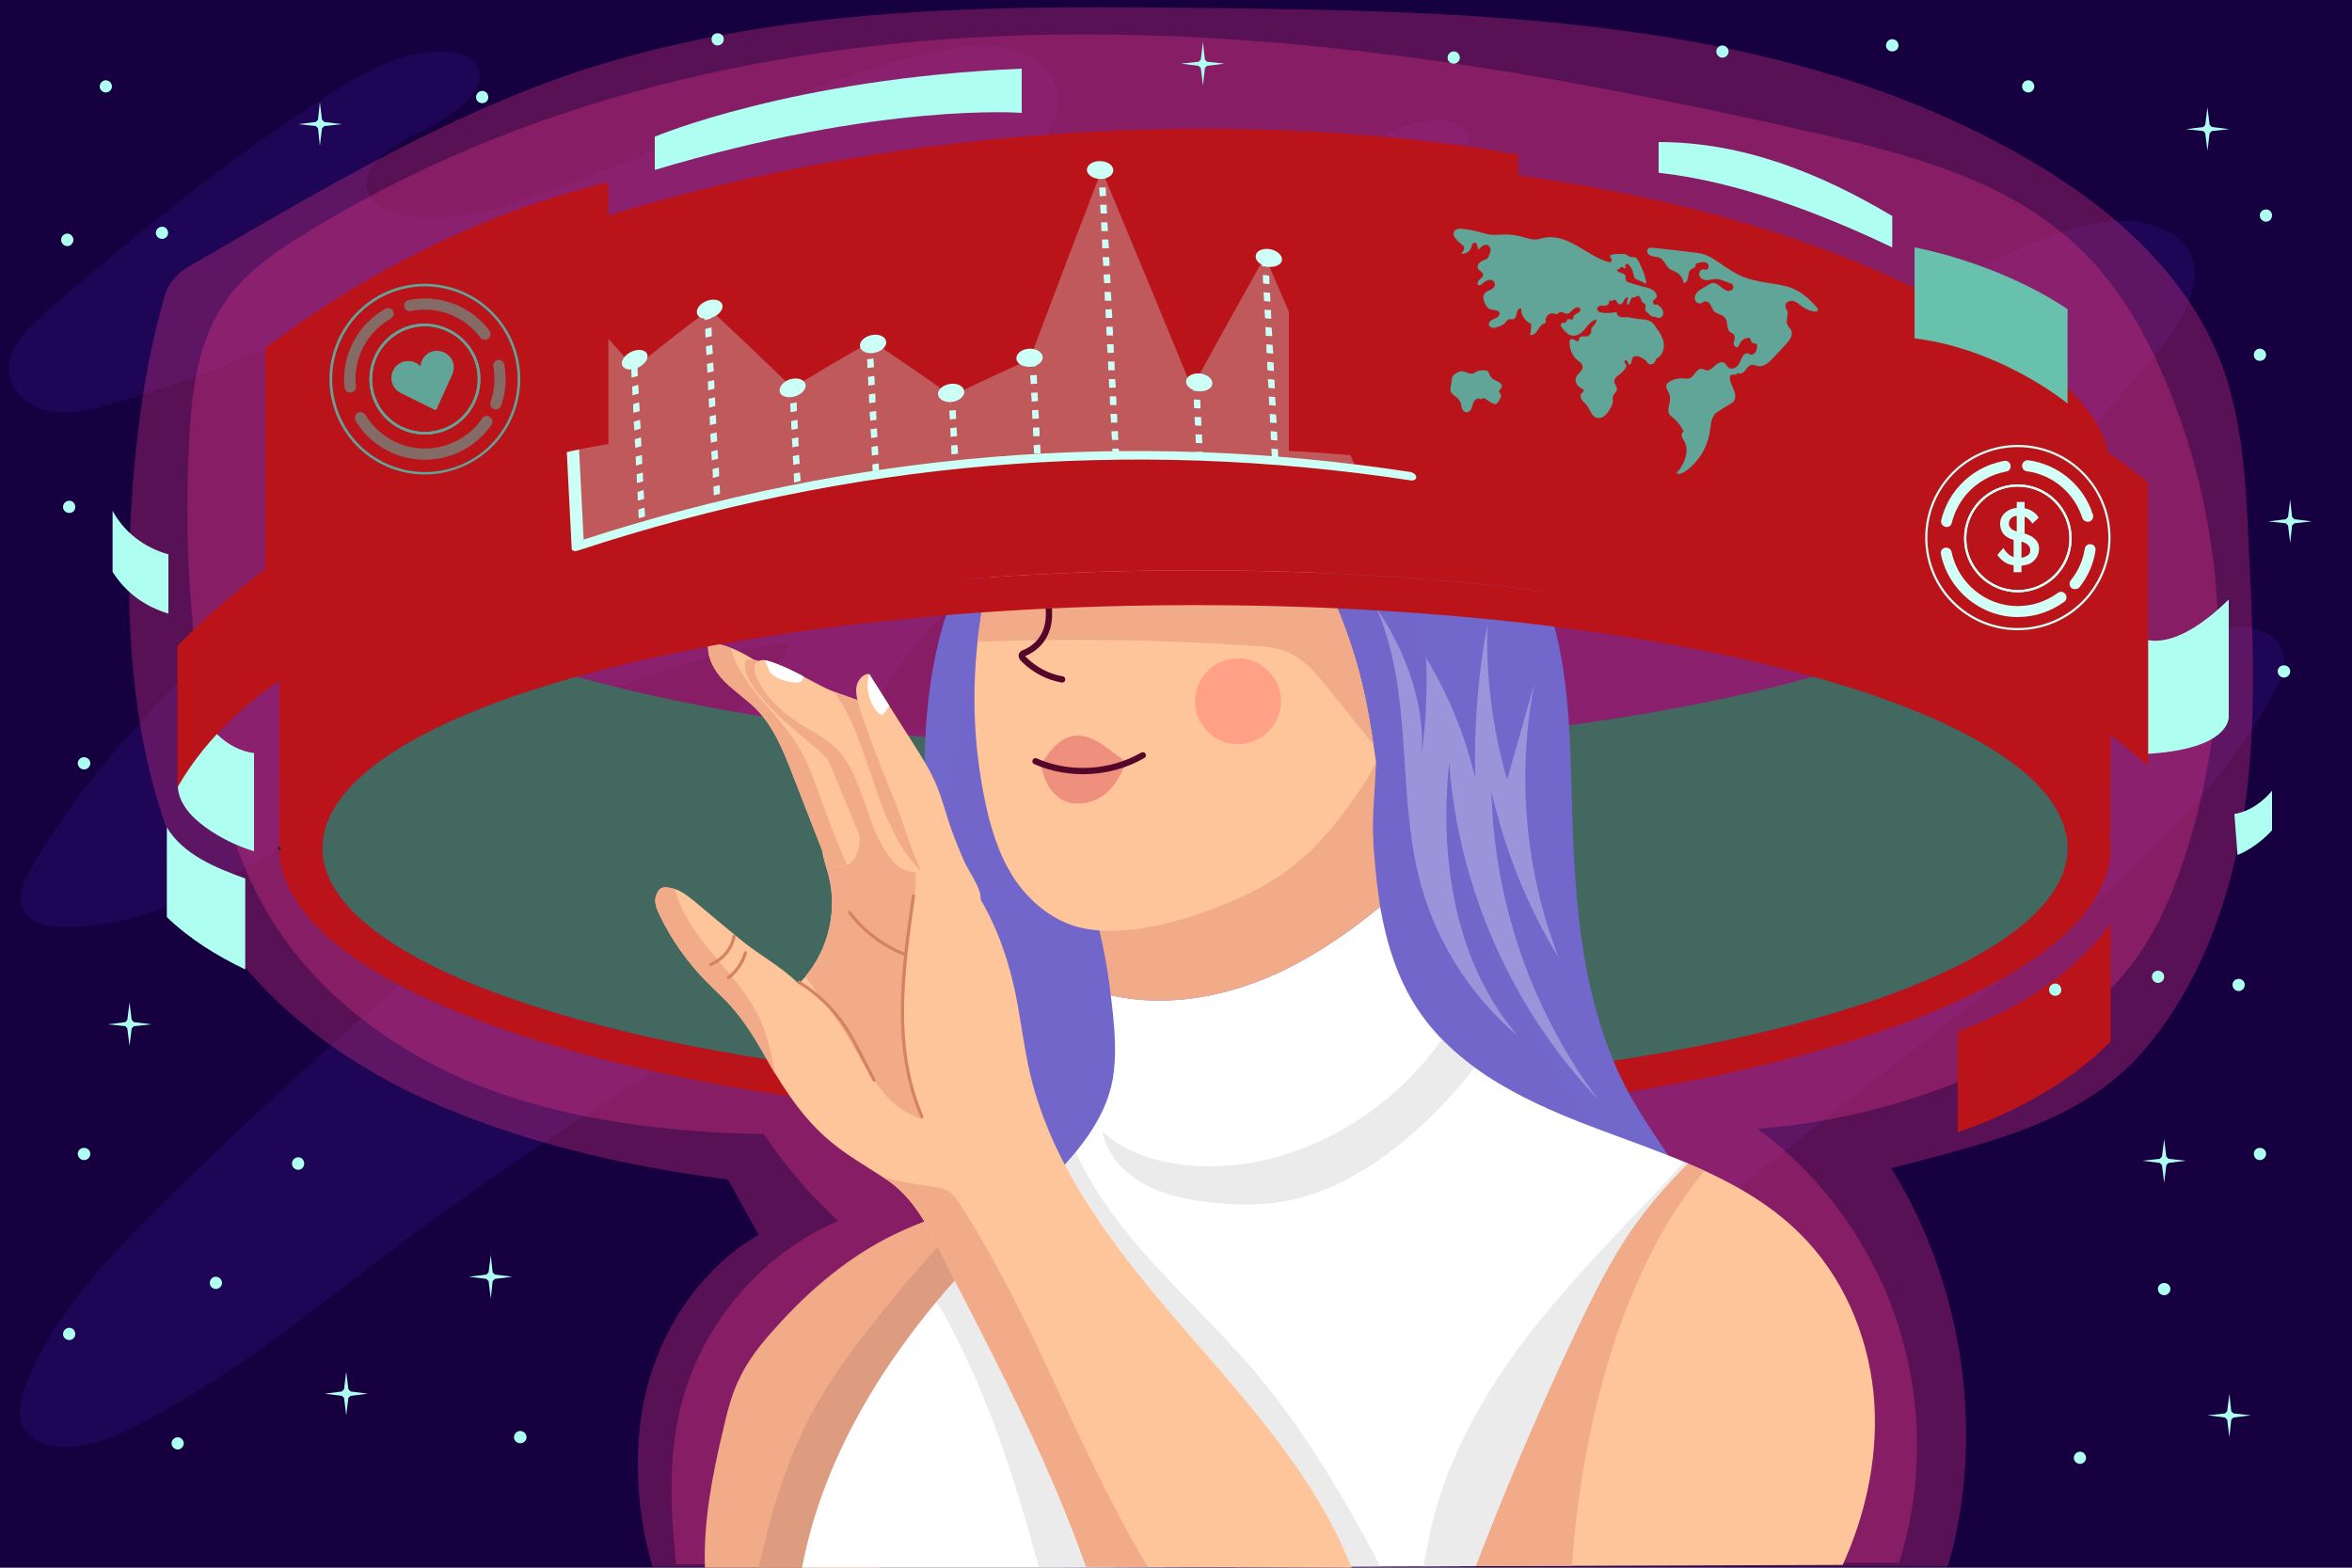
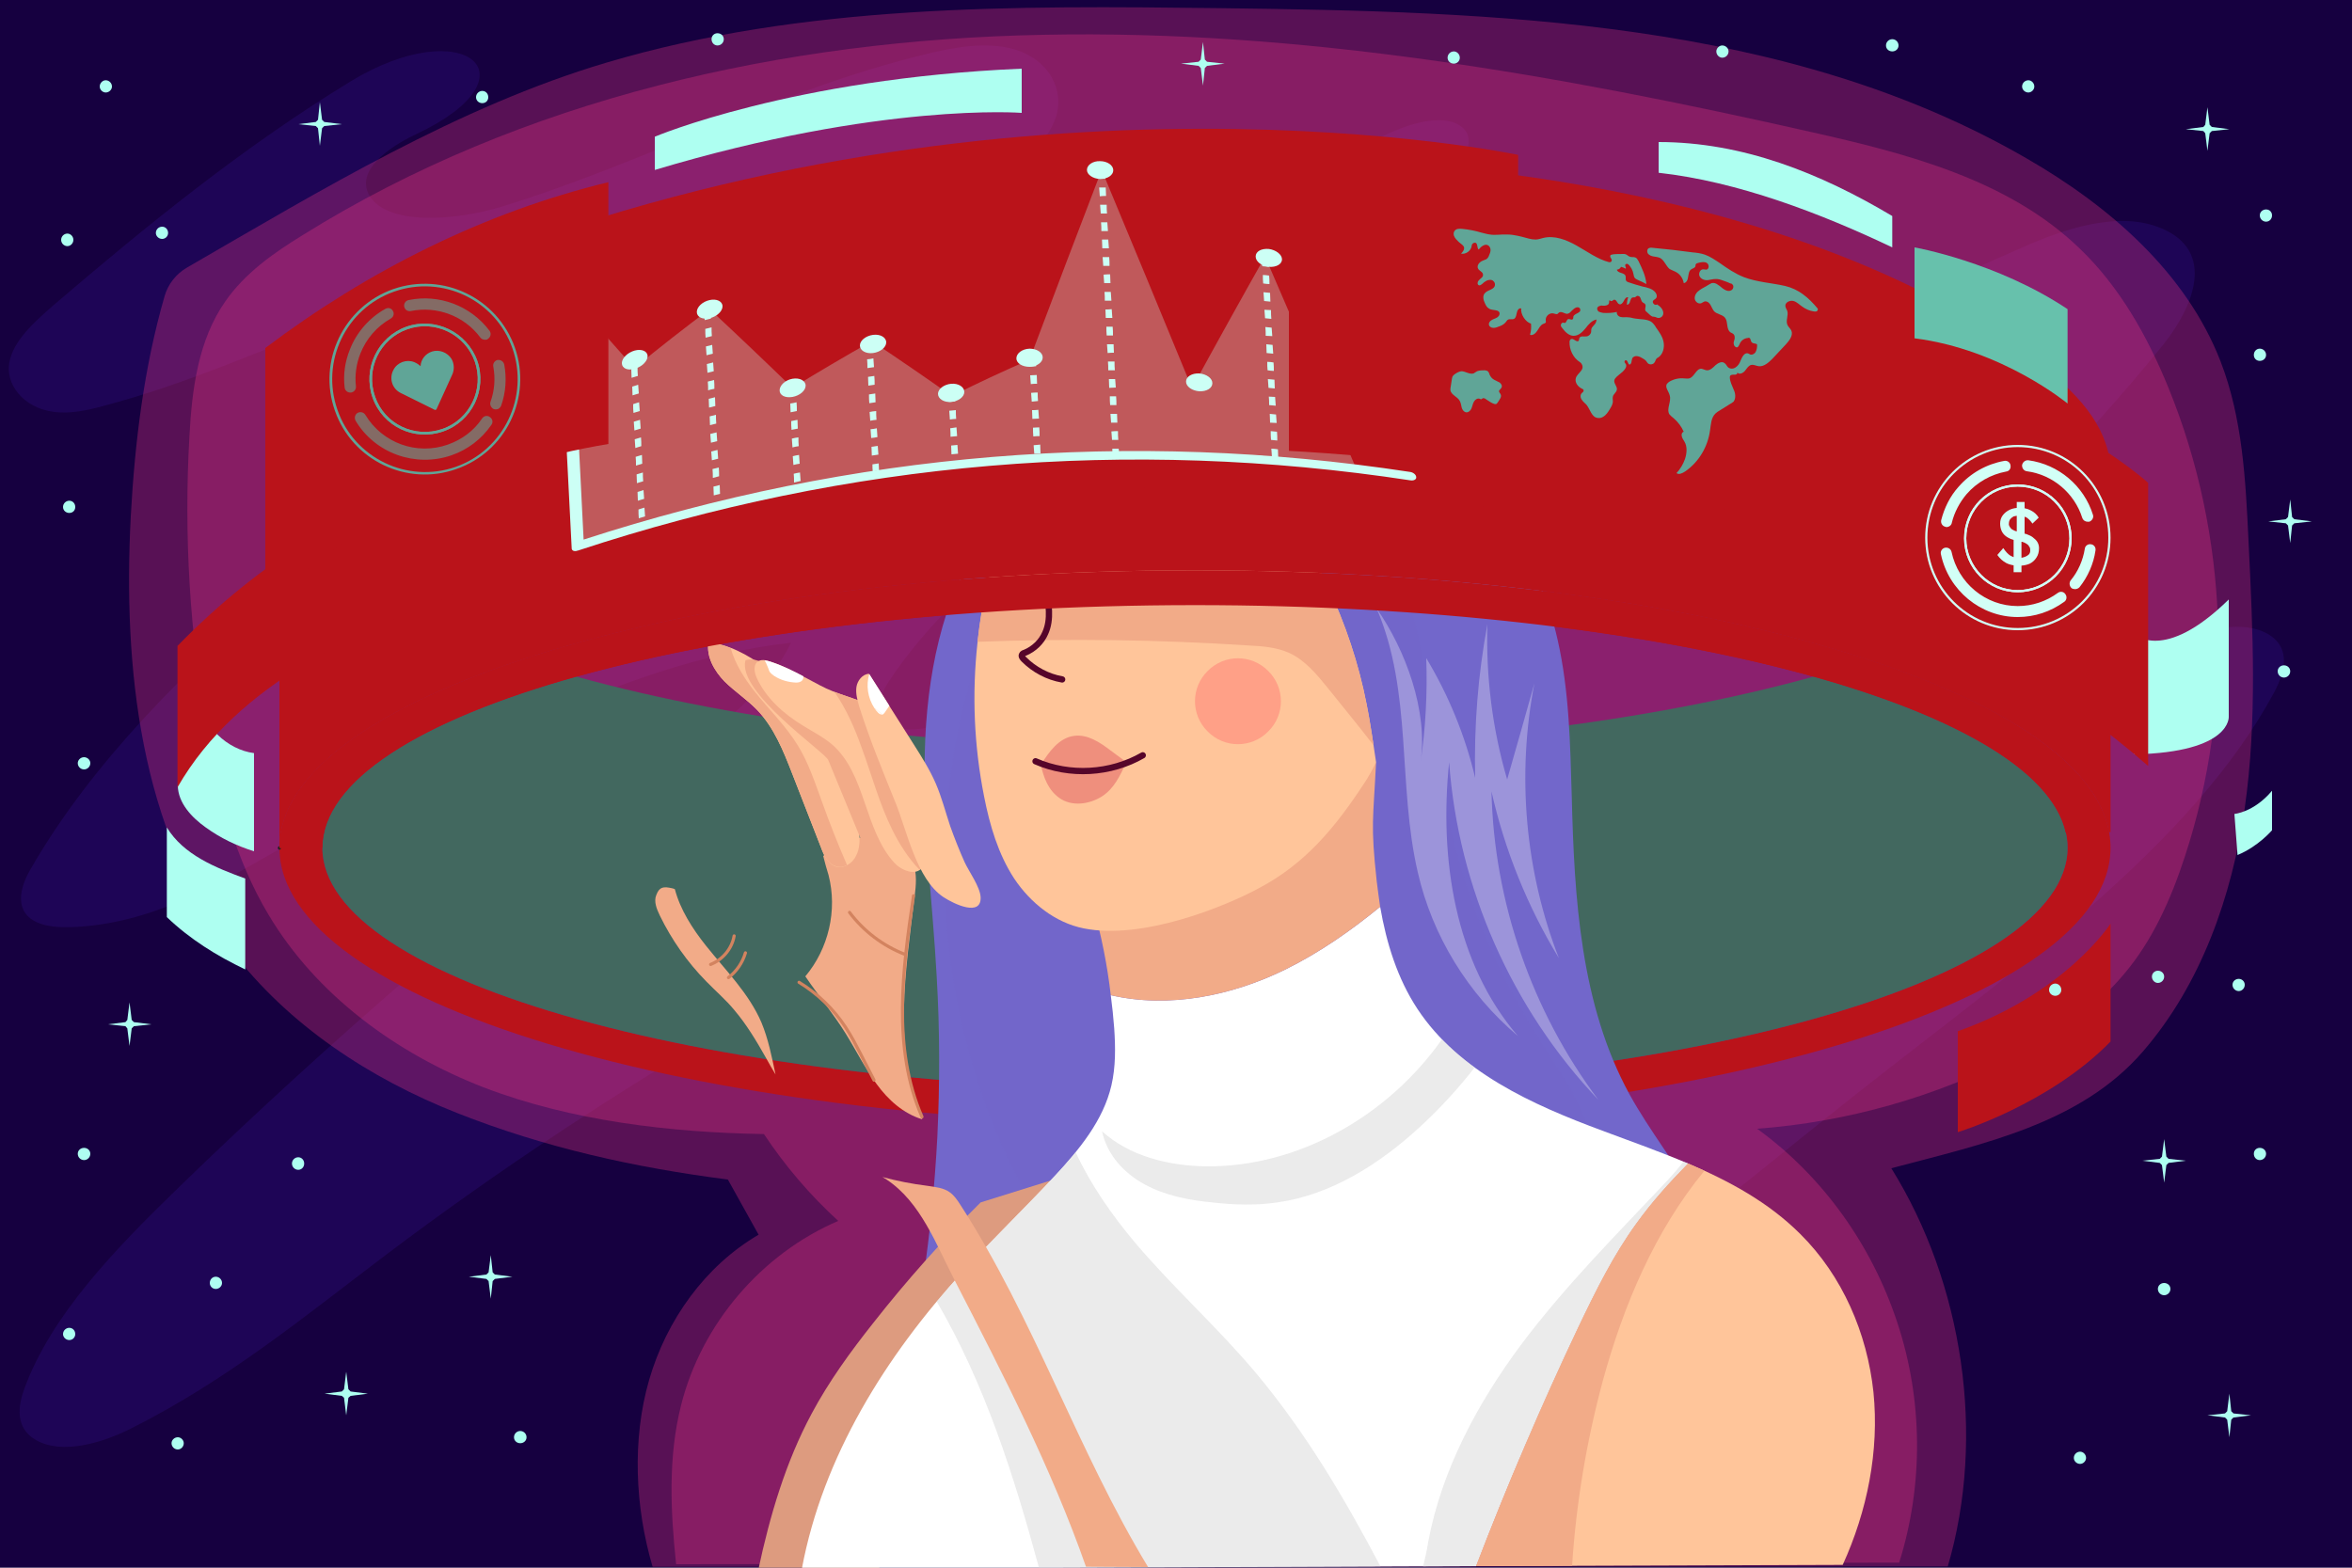
<svg xmlns="http://www.w3.org/2000/svg" version="1.2" viewBox="0 0 750 500" width="750" height="500">
  <style>.a{fill:#160040}.b{opacity:.3;fill:#351289}.c{opacity:.3;fill:#f43b86}.d{fill:#aefff1}.e{fill:#ba131a}.f{fill:#42685f}.g{fill:#7267cb}.h{opacity:.5;fill:#7267cb}.i{fill:#f2ab88}.j{fill:#dd9b7f}.k{fill:#fff}.l{fill:#ddd}.m{fill:#ffc59a}.n{fill:#ef8f7d}.o{fill:#ffa087}.p{fill:none;stroke:#56052a;stroke-linecap:round;stroke-linejoin:round;stroke-width:2}.q{fill:none;stroke:#d3835f;stroke-linecap:round;stroke-linejoin:round}.r{opacity:.3;fill:#fff}.s{fill:#60a597}.t{fill:#ccfff5}.u{fill:none;stroke:#222221;stroke-linecap:round;stroke-linejoin:round}.v{fill:#67c1ac}.w{fill:#d2fff6}</style>
  <path class="a" d="m0 0h750v500h-750z" />
  <path class="b" d="m17 97.4c-6.3 5.5-12.7 11.3-14 18.1-1.4 6.8 4.3 14.7 14.4 15.9 5.1 0.6 10.3-0.5 15.1-1.8 54.6-14.3 100.7-45.9 159.4-47.1 2.9-0.1 6 0 8.5 1 7.3 3.1 2.7 10.6-2.6 15.2-66.8 57.9-148.9 110.3-188.1 178.6-3.4 5.8-5.4 13.7 2.4 17 3.1 1.3 6.9 1.5 10.6 1.4 25.4-0.9 46.1-13.3 65.4-24.3 26.5-15.3 54.5-29.3 83.7-42.1 24.8-10.9 51.2-21 80.4-24.3-7 14.9-23.2 27.1-38.6 38.9-56 42.9-108.3 87.9-156.6 134.8-20.5 19.9-40.5 40.6-49.2 64.1-2.1 5.7-3 12.7 3.7 16.5 8.4 4.8 21.3 0.8 30.1-3.6 31.1-15.6 55.8-36.1 81.5-55.5 71-53.6 152.6-101 241.9-140.6 29.1-13 59.8-25.3 93.9-30.6 4.6-0.7 9.8-1.2 13.8 0.5 8.5 3.6 3.7 12.3-2.1 17.8-36.4 34.7-80.2 65.8-115.6 100.9-35.5 35.2-63 75.9-60.9 118.2 0.5 9.8 4.3 21.2 17.7 25.3 8.4 2.5 18.3 1.3 27.2-0.4 54.1-9.9 101.6-32.1 142-58.1 40.5-26 74.8-55.8 111.1-84.4 50.6-39.9 106.6-78.9 133.1-128 3.2-6.1 5.5-13.7-1.4-18.2-8.1-5.3-21.6-1.8-31.2 2.1-64.8 26.4-116.2 64.7-171.1 99.6-11.5 7.3-24.4 14.8-40.2 15.7q59.8-58.2 119.6-116.4c31.3-30.6 62.8-61.2 89-93.8 9.6-12 16.7-29.6-0.5-36.9-13.6-5.9-31.2 0.1-44.7 6.1-88.6 38.9-176 79-262.3 120.2-26.2 12.5-52.9 25.4-83.5 32.3-4.6 1-10 1.9-14.1 0.1-6.5-2.8-4.6-9.4-1.4-14.2 41.7-63.3 148.1-101 183-166.2 1.9-3.6 3.4-8-0.5-10.9-5.1-3.8-14.6-1.4-21.1 1.4-88.2 37.7-157.9 95.2-255.3 121q63.9-51.7 127.8-103.4c8.2-6.6 16.6-13.6 19.4-21.9 2.8-8.4-1.9-18.5-13.7-21.8-8.6-2.3-18.4-0.6-27.1 1.5-48.5 11.7-89.3 34.5-136.2 48.9-14.6 4.4-36.7 6.1-42.1-4-3.9-7.3 5.5-14.7 15.1-19.2 39.2-18.4 15.6-39-20.8-16.9-34.9 21.3-65.9 46.7-94.9 71.5z" />
  <path class="c" d="m59.7 85.3c42.7-24.7 86.5-51.3 133.6-65.3 62.9-18.7 129.8-18.2 195.5-17.4 88.3 1.1 181 3.7 257.4 47.9 26.4 15.2 50.9 36.4 61.9 64.8 7 18.1 8 37.9 8.9 57.3 1.4 28.4 2.8 57-1.2 85.1-4.1 28.2-13.9 56.2-32.5 77.7-19.9 23-50.8 29.4-80.2 37.2 22.9 36.8 30.2 85.4 18 127l-413 0.1c-5.6-19-6.6-40.6-1.1-59.6 5.5-19 17.8-36.3 34.9-46.3q-4.9-8.8-9.8-17.6c-29.7-3.8-58.5-10.2-86.3-21.2-27.9-11-53.9-28.1-72-51.9-29.2-38.6-34.6-90.1-32.1-138.4 1.3-23.7 4.2-47.5 10.8-70.3 1.1-3.8 3.7-7.1 7.2-9.1q0 0 0 0z" />
  <path class="c" d="m215.6 498.9c-1.8-16.9-2.6-34.3 1.6-50.8 6.5-25.8 25.6-48.2 50.1-58.7-9-8.2-17-17.6-23.7-27.7-29.9-0.5-61.5-4.2-89.4-14.9-27.8-10.8-53.3-29.4-68.6-55.1-10.6-17.7-15.9-38.1-19.5-58.4-5.6-31-7.5-62.7-5.7-94.1 0.8-15 2.8-30.7 11.4-43 6.2-9 15.4-15.5 24.7-21.2 70-43.7 153.6-62.3 236.1-63.9 82.5-1.7 164.5 12.8 244.9 31 30.7 6.9 62.8 15.2 85.5 37 12.8 12.2 21.7 28 28.4 44.4 19.3 47.2 21.2 101.3 5.3 149.7-4.4 13.5-10.3 26.8-19.5 37.6-9.3 11.1-21.7 19.2-34.6 25.9-25.5 13.2-53.7 21.2-82.3 23.3 21 15.2 36.6 37.2 44.7 61.8 8.2 24.7 8.4 51.8 0.6 76.6z" />
  <path class="d" d="m60.4 231.4q-1.5 7-3 13.9c-0.4 1.7-0.8 3.5-0.7 5.3 0.1 5.5 4.4 10.1 8.9 13.3 4.7 3.4 9.9 5.9 15.4 7.6v-31.3c-8.6-1.1-16.4-8.7-17.6-17.2-1.4 3.2-2.2 4.9-3 8.4z" />
  <path class="d" d="m710.7 191.2v37.3c0 0 1.1 11.4-30.1 12.1v-38.4c0 0 9.3 9.4 30.1-11z" />
  <path fill-rule="evenodd" class="e" d="m673 270.4c0 48.8-130.7 88.4-291.9 88.4-161.3 0-292-39.6-292-88.4 0-48.9 130.7-88.5 292-88.5 161.2 0 291.9 39.6 291.9 88.5zm-13.7 0c0-42.7-124.6-77.4-278.2-77.4-153.7 0-278.3 34.7-278.3 77.4 0 42.7 124.6 77.4 278.3 77.4 153.6 0 278.2-34.7 278.2-77.4z" />
  <path class="f" d="m183.8 215.8c-50 14-81 33.3-81 54.6 0 42.7 124.6 77.4 278.3 77.4 153.6 0 278.2-34.7 278.2-77.4 0-21.3-31-40.6-81-54.6-52 14.4-121.2 23.2-197.2 23.2-76.1 0-145.3-8.8-197.3-23.2z" />
  <path class="g" d="m298.7 311.6c-1.3-23.9-4.5-47.8-3.8-71.8 0.6-23.9 5.3-48.4 18.4-68.5 8.3-12.8 19.7-23.3 31.5-32.9 10.5-8.4 21.7-16.4 34.6-20.3 25-7.6 52.7 1.4 73.4 17.3 22 16.9 37.8 41.6 43.9 68.7 3.7 16.3 4 33.1 4.5 49.9 0.8 32.5 2.8 66.4 18.4 95 6.5 11.8 15.1 22.4 21.5 34.3 6.3 11.9 10.4 25.9 6.8 38.9-3.9 13.7-15.6 23.8-28.1 30.5-21.6 11.6-46.6 15.2-71 17.2-31.5 2.5-63.2 2.4-94.7-0.2-13.9-1.2-27.9-3-40.9-8.1-7.8-3.1-19.8-7.9-23-16.5-3.9-10.6 2.6-26.4 4.2-37.1 2.2-15 3.7-30.2 4.5-45.4 0.8-17 0.8-34-0.2-51z" />
  <path class="h" d="m447.3 184.6c8.3 24.4 9.2 50.6 14.5 75.8 5.4 25.5 15.5 50 29.6 71.9 8.4 13.2 18.8 27.2 16.6 42.6-1.6 11.3-9.8 20.6-19 27.3-8.4 6.1-17.9 10.6-28 13.1-13.8 3.6-28.2 3.6-42.5 2.8q-17.7-1-35.3-3.5c-11.5-1.6-23.2-3.8-33.2-9.7-14.3-8.5-23.4-23.6-30.2-38.8-21.9-49.3-24.7-106.8-7.7-158 6-18.3 14.7-36.1 28.3-49.8 9.4-9.5 20.9-16.1 33.7-19.7 8.6-2.4 18.5-6.8 27.5-4.8 22.7 4.9 38.8 30.5 45.7 50.8z" />
-   <path class="i" d="m224.8 500.7c-0.6-15.1 2.3-30.1 5.8-44.7 1.3-5.8 2.8-11.7 5.5-17 2.8-5.7 6.9-10.8 11.2-15.5 10.8-12.1 23.4-22.8 38.1-29.9 8.4-4.1 17.4-6.9 26.3-9.7q21.4-6.8 42.9-13.5c-10.6 22.8-26 42.9-40.3 63.5-14.4 20.6-28 42.4-34.1 66.7z" />
  <path class="j" d="m312.7 383.5c-12.2 12.1-23.6 24.9-34.2 38.4-7.3 9.2-14.2 18.7-19.7 29-8.3 15.5-13.3 32.5-17 49.8l38.4-0.1c6.1-24.3 19.7-46.1 34.1-66.7 14.3-20.6 29.7-40.7 40.3-63.5q-21 6.6-41.9 13.1z" />
  <path class="k" d="m521.9 390.1c4.9-6.8 10.5-13 16.4-19-9-3.8-18.3-7.1-27.4-10.5-22.4-8.3-45.7-18.8-58.9-38.8-6.4-9.7-9.9-21-11.9-32.6-9.4 7.7-19.3 14.6-30.2 20-17.1 8.4-37.2 12.5-55.7 8.2q0.7 5.3 1.1 10.6c0.4 6 0.5 12.2-0.9 18.2-2.6 11.2-10.3 20.5-18.1 28.9-9.6 10.3-19.8 20.1-29.3 30.5-24.5 26.8-44.6 58.9-51.3 94.7l215-0.8c9.9-25.8 20.8-51.3 32.6-76.2 5.5-11.5 11.1-22.9 18.6-33.2z" />
  <g style="opacity:.6">
    <path class="l" d="m531.9 376.3c-16.1 17.1-32.7 33.7-46.8 52.5-14 18.8-25.4 40.1-29.7 63.1-0.4 2.7-1 5.2-1.6 7.7l16.9-0.1c9.9-25.8 20.8-51.3 32.6-76.2 5.5-11.5 11.1-22.9 18.6-33.2 4.9-6.8 10.5-13 16.4-19q-0.7-0.3-1.5-0.6-2.3 3-4.9 5.8z" />
    <path class="l" d="m362 396.4c-7.4-8.8-14.2-18.5-19-28.9-2.1 2.6-4.4 5.2-6.7 7.6-9.6 10.3-19.8 20.1-29.3 30.5q-4.2 4.7-8.3 9.5c15.3 26.2 24.6 55.4 32.6 84.9l108.9-0.4c-11.5-21.8-23.8-42.7-39.8-61.8-12.1-14.4-26.2-27-38.4-41.4z" />
    <path class="l" d="m384.5 372c-11.9-0.2-24.3-3.2-33.1-11.2 1.6 7.4 6.8 13.2 13.5 16.9 6.6 3.6 14.2 5.1 21.7 5.8 6.9 0.8 13.8 1 20.7 0 17.2-2.4 32.7-12.3 45.5-24.1 6.3-5.8 12.1-12.1 17.4-18.9-3.7-2.8-7.2-5.7-10.4-9-17.1 24.3-45.7 40.8-75.3 40.5z" />
  </g>
  <path class="i" d="m409.9 309.2c10.9-5.4 20.8-12.3 30.2-20q-0.6-4.1-1.1-8.2c-2-18.4-1.1-19.3-0.2-37.9-28.2 23.3-58.4 27.9-90.2 46 2.6 9.3 4.5 18.7 5.6 28.3 18.5 4.3 38.6 0.2 55.7-8.2z" />
  <path class="m" d="m597.4 444c-2-18.8-9.9-37.1-23.3-50.4-10.1-10.1-22.6-16.9-35.8-22.5-5.9 6-11.5 12.2-16.4 19-7.5 10.3-13.1 21.7-18.6 33.2-11.8 24.9-22.7 50.4-32.6 76.2l116.9-0.4c7.8-17.1 11.7-36.3 9.8-55.1z" />
  <path class="m" d="m402 153.4c-9.5-3.4-19.7-5-29.8-4.6-12.4 0.4-24.5 3.9-36.4 7.2-6.5 1.9-14.3 4-16.1 10.4-3.6 12.7-6.6 25.6-8 38.6-1.8 16.4-1.1 32.9 2.1 49 1.8 9.2 4.5 18.4 9.6 26.2 5.2 7.8 13.1 14.1 22.2 15.9 18.8 3.8 45.3-7.1 55.8-12.8 14.8-7.8 24.3-19.3 33.5-33.3 1.5-2.2 2.7-4.5 3.9-6.9-0.9-6.1-1.8-12.3-3-18.4-5.1-26.1-16.9-50.8-33.8-71.3z" />
  <path class="i" d="m398.7 205.9c4.2 0.2 8.4 0.6 12.3 2.3 5.1 2.3 8.8 6.8 12.3 11.1 4.9 6.1 9.9 12.2 14.7 18.4-0.7-4.3-1.3-8.7-2.2-13-5.1-26.1-16.9-50.8-33.8-71.3-9.5-3.4-19.7-5-29.8-4.6-12.4 0.4-24.5 3.9-36.4 7.2-6.5 1.9-14.3 4-16.1 10.4-3.6 12.6-6.6 25.3-8 38.3 29-1.1 58-0.7 87 1.2z" />
  <path class="n" d="m359.2 243.1q-2.5-1.9-5-3.7c-3.4-2.6-7.4-5.3-11.7-4.7-4.8 0.6-8 5.1-10.6 9.2 0.9 4.2 2.4 8.1 5.9 10.6 3.9 2.8 9.5 2.1 13.6-0.5 4-2.6 5.7-6.6 7.8-10.9z" />
  <path class="o" d="m404.4 233.3c-5.3 5.4-14 5.4-19.3 0-5.4-5.3-5.4-14 0-19.3 5.3-5.4 14-5.4 19.3 0 5.4 5.3 5.4 14 0 19.3z" />
  <path fill-rule="evenodd" class="p" d="m333.5 187.7c0.9 4.7 1.8 9.8-0.2 14.2-1.2 2.8-3.6 5.1-6.5 6.3-0.4 0.1-0.8 0.3-0.9 0.6-0.3 0.5 0.2 1.1 0.6 1.5 3.3 3.3 7.6 5.6 12.2 6.4" />
  <path fill-rule="evenodd" class="p" d="m330.2 242.8c10.9 4.8 24 4 34.2-1.9" />
  <path class="i" d="m543.5 373.4q-2.6-1.2-5.2-2.3c-5.9 6-11.5 12.2-16.4 19-7.5 10.3-13.1 21.7-18.6 33.2-11.8 24.9-22.7 50.4-32.6 76.2l30.6-0.1c1.3-19.9 4.6-39.7 9.8-59 6.6-24.1 16.6-47.8 32.4-67z" />
-   <path class="m" d="m431 500c-11.6-29.3-33.5-53.1-54.2-77-20.6-23.9-41-49.7-48.3-80.4-2-8.6-3-17.5-4.8-26.3-2.6-11.9-6.8-23.7-13.8-33.7-7.1-10-17-18.2-28.7-21.9-6.7-2.1-15.9-1.5-18.5 5-1.7 4.3 0.3 9 1.5 13.4 3.2 12.3-0.5 25.8-9.5 34.7-5.8-5.8-12.6-9.1-18.9-14.4q-7.2-5.9-14.3-11.9c-2.2-1.7-4.4-3.6-7.2-4.2-2.7-0.6-4-0.5-5 2.1-0.9 2.1 0.1 4.5 1.1 6.6 3.8 7.8 8.8 14.9 14.8 21 3 3.1 6.3 5.9 9 9.2 3.9 4.6 7 9.8 10 15.1 14.7 26 23.6 29.1 38.5 38.9 10.9 7.2 15.8 20.7 21.8 32.3 15.3 29.7 30.7 59.6 41.8 91.2z" />
  <path class="i" d="m225.1 301.6c-4.3-5.4-8.2-11.5-9.9-18q-0.4-0.2-0.9-0.3c-2.7-0.6-4-0.5-5 2.1-0.9 2.1 0.1 4.5 1.1 6.6 3.8 7.8 8.8 14.9 14.8 21 3 3.1 6.3 5.9 9 9.2 3.9 4.6 7 9.8 10 15.1q1.6 2.9 3.1 5.4c-1.2-5.7-2.3-11.3-4.5-16.6-4-9.3-11.4-16.6-17.7-24.5z" />
  <path class="i" d="m302.9 380.3c-2-1.5-4.7-1.7-7.2-2.1q-7.3-0.9-14.3-2.8 0.7 0.4 1.3 0.8c10.9 7.2 15.8 20.7 21.8 32.3 15.3 29.7 30.7 59.6 41.8 91.2l19.8 0.1c-22.4-36.9-36.3-79.2-59.9-115.6-0.9-1.4-1.9-2.9-3.3-3.9z" />
  <path class="i" d="m279.5 345.7c3.7 5.1 8.6 9.5 14.6 11.3-9.5-22.2-5.3-47.4-2.4-71.4 0.4-3.3 0.7-6.8-0.4-10-2.2-6.4-10-9.6-16.7-8.5-4.5 0.8-8.5 3-12.1 5.9 0.5 2.1 1.1 4.1 1.7 6.1 2.9 11.2 0 23.5-7.4 32.3 4.2 6.2 9 12 12.9 18.3 3.3 5.3 6.1 11 9.8 16z" />
  <path fill-rule="evenodd" class="q" d="m254.8 313.3c5.9 3.6 11 8.5 14.8 14.3 1.8 2.7 3.3 5.6 4.8 8.5q2.1 4.2 4.3 8.4" />
  <path fill-rule="evenodd" class="q" d="m226.6 307.6c3.8-1.5 6.8-5 7.5-9.1" />
  <path fill-rule="evenodd" class="q" d="m232.3 311.8c2.6-2 4.5-4.8 5.4-7.9" />
  <path fill-rule="evenodd" class="q" d="m291.3 285.7c-3.5 23.6-6.8 48.6 2.7 70.5" />
  <path fill-rule="evenodd" class="q" d="m288.6 304.4c-7-2.7-13.2-7.4-17.7-13.4" />
  <path class="m" d="m225.9 204.9c-0.7 4.6 1.9 9.1 5.1 12.4 3.2 3.2 7.2 5.8 10.4 9.1 5.4 5.6 8.4 13.1 11.2 20.3q4.6 11.8 9.2 23.6c0.9 2.5 2.2 5.3 4.8 6.1 2.6 0.7 5.3-1.1 6.4-3.5 1.2-2.3 1.2-5 1-7.7-1.1-13.8-6.6-27.1-15.2-37.9-7.4-9.2-20.7-21.4-32.9-22.4z" />
  <path class="i" d="m262 255.4c-2.2-6-4.2-12.1-7.5-17.5-3.9-6.4-9.3-11.6-13.9-17.4-3.3-4.2-6.2-8.8-7.6-13.8-2.4-1-4.8-1.6-7.1-1.8-0.7 4.6 1.9 9.1 5.1 12.4 3.2 3.2 7.2 5.8 10.4 9.1 5.4 5.6 8.4 13.1 11.2 20.3q4.6 11.8 9.2 23.6c0.9 2.5 2.2 5.3 4.8 6 1.2 0.4 2.4 0.2 3.5-0.4q-4.4-10.1-8.1-20.5z" />
  <path class="i" d="m276.1 271.5c0.6 1.4-3.6 0.5-2.5 1.6 2.5 2.5 7.4 1.9 9.2-1.3 1.5-2.7 0.7-6-0.3-9-2.5-7.9-5.6-15.6-9.9-22.7-3.4-5.8-9.4-15.6-16-18.2-2.9-1.1-12.4-13.6-18.9-11.3-2.7 10.2 25.2 29.1 26.4 31.8q6 14.6 12 29.1z" />
  <path class="m" d="m245.6 211c-1.4-0.5-3-0.8-4.1 0.1-1.4 1.2-0.9 3.5-0.2 5.1 3 6.5 8.6 11.5 14.7 15.2 3.2 2 6.6 3.7 9.4 6.1 10.8 9.5 10.1 27.1 19.8 37.7 2.3 2.5 7 4.3 8.9 1.4 0.5-0.8 0.6-1.9 0.7-2.8 0.4-6.3-1-12.6-2.8-18.7-2.5-8.5-6.2-26.1-14.6-30.2-5.1-2.4-10.7-3.5-15.9-6.3-5.2-2.7-10.3-5.8-15.9-7.6z" />
  <path class="i" d="m294.1 276.6c0.5-0.8 0.6-1.9 0.7-2.8 0.4-6.3-1-12.6-2.8-18.7-2.5-8.5-6.2-26.1-14.6-30.2-3.6-1.7-7.5-2.8-11.3-4.2 3.7 5.3 6.4 11.4 8.6 17.6 3.3 8.9 5.7 18.1 9.9 26.5 2.3 4.6 5.1 9 8.7 12.7q0.4-0.4 0.8-0.9z" />
  <path class="m" d="m285.6 256.1c-4.1-10.1-8.3-20.3-11.6-30.7-0.6-2.1-1.2-4.2-0.9-6.3 0.3-2 1.9-4.1 4-4.2q7.1 11.2 14.2 22.4c2.6 4.1 5.2 8.2 7.1 12.6 1.9 4.4 3.1 9.1 4.6 13.6 1.4 3.9 2.9 7.7 4.6 11.5 1.4 3 4.9 7.8 5.1 11.1 0.3 6.4-8.4 2.3-11.9 0-8.5-5.7-11.6-21.1-15.2-30z" />
  <path class="k" d="m245.6 214.5c0.4 0.4 0.8 0.8 1.3 1.1 2 1.3 4.5 2 6.9 2.1 0.7 0 1.5-0.1 2-0.7 0.3-0.3 0.4-0.8 0.4-1.3-3.4-1.8-6.9-3.5-10.6-4.7-0.6-0.2-1.2-0.3-1.8-0.4q0.6 1 1 2.1c0.3 0.6 0.4 1.3 0.8 1.8z" />
  <path class="k" d="m278.8 225.8q1.2 0.8 2.4 2.1 0.1 0 0.3 0c0.2-0.1 0.4-0.4 0.6-0.6q0.8-1.1 1.5-2.2-3.2-5.1-6.4-10.1c-1.1 3.5-0.5 7.6 1.6 10.8z" />
  <path class="k" d="m278.8 225.8q0.5 0.8 1.2 1.5c0.3 0.3 0.7 0.6 1.2 0.6q-1.2-1.3-2.4-2.1z" />
  <path class="r" d="m452.1 278.2c4.6 20.2 16 38.8 31.9 52.2-20.1-23.4-25.1-56.6-21.9-87.3 2.9 40 20 78.7 47.6 107.7-21.2-28.2-33.3-63.1-34.1-98.4 4.2 18.7 11.5 36.8 21.5 53.2-10.8-27.7-13.5-58.5-7.8-87.7q-4.3 15.4-8.7 30.7c-4.7-16-6.8-32.8-6.3-49.5-3 16.1-4.3 32.6-3.9 49-3.2-13.5-8.5-26.4-15.6-38.2 0.4 11.1-0.2 22.2-1.8 33.2 2.4-16.4-4.8-35.8-14-49 11.5 26.9 6.6 56.1 13.1 84.1z" />
  <path class="e" d="m673 150.6c0-48.9-130.7-88.5-291.9-88.5-161.3 0-292 39.6-292 88.5q0 0.2 0 0.4v119.4c0-23.1 29.3-44.2 77.1-59.9 53.4-17.6 129.9-28.6 214.9-28.6 84.9 0 161.4 11 214.8 28.6 44.4 14.6 72.8 33.7 76.6 54.9h0.5v-114.4q0-0.2 0-0.4z" />
  <path class="s" d="m89.1 270.5q0-0.1 0-0.1v0.1z" />
  <path class="e" d="m149.8 83.9v115.4c0 0 123.3-65.3 334.3-36.4v-113.5c0 0-158.7-33.7-334.3 34.5z" />
  <g style="opacity:.3">
    <path class="t" d="m432.4 149.3q-14.4-33.8-29-67.5-11.8 20.9-23.3 42-14.3-34.8-28.8-69.6-11.6 30.2-23 60.5c-9.9 4.4-14.9 6.7-24.8 11.6q-12.6-8.9-25.5-17.5c-8.5 4.8-17 9.8-25.3 14.9q-13.1-12.7-26.4-25.1-12.2 9.1-24 18.8-10.9-12.3-21.8-24.6 1.9 40.7 3.7 81.4c80.8-26.6 163.8-35 248.2-24.9z" />
  </g>
  <path class="t" d="m184.2 175.6c-0.4 0.2-0.9 0.2-1.3 0.1-0.4-0.2-0.6-0.4-0.6-0.8q-2.4-47.2-4.8-94.4c0-0.8 0.8-1.7 1.9-2 1.1-0.4 2-0.1 2 0.7q2.4 46.5 4.7 92.9c85.9-27.9 174.1-35.2 263.4-21.6 1.1 0.1 2.1 0.9 2.1 1.7 0.1 0.7-0.8 1.2-1.9 1-90-13.7-179-6.1-265.4 22.4q0 0-0.1 0z" />
  <path class="t" d="m203.7 165.3c-0.1-1.1-0.1-1.7-0.1-2.8 0.7-0.2 1.1-0.4 1.9-0.6 0.1 1.1 0.1 1.7 0.2 2.8-0.8 0.2-1.2 0.4-2 0.6zm-0.3-5.6c0-1.1-0.1-1.7-0.1-2.8 0.8-0.2 1.2-0.4 1.9-0.6 0.1 1.1 0.1 1.7 0.2 2.8-0.8 0.2-1.2 0.4-2 0.6zm-0.3-5.6c0-1.1-0.1-1.7-0.1-2.8 0.8-0.2 1.2-0.4 2-0.6 0 1.1 0 1.7 0.1 2.8-0.8 0.2-1.2 0.4-2 0.6zm-0.3-5.6c0-1.1 0-1.7-0.1-2.8 0.8-0.2 1.2-0.4 2-0.6 0 1.1 0.1 1.7 0.1 2.8-0.8 0.2-1.2 0.4-2 0.6zm-0.2-5.6c-0.1-1.1-0.1-1.7-0.2-2.8 0.8-0.2 1.2-0.4 2-0.6 0.1 1.1 0.1 1.7 0.1 2.8-0.8 0.2-1.2 0.4-1.9 0.6zm-0.3-5.6c-0.1-1.1-0.1-1.7-0.2-2.8 0.8-0.2 1.2-0.4 2-0.6 0.1 1.1 0.1 1.7 0.2 2.8-0.8 0.2-1.2 0.4-2 0.6zm-0.3-5.6c-0.1-1.1-0.1-1.7-0.1-2.8 0.7-0.2 1.1-0.4 1.9-0.6 0.1 1.1 0.1 1.7 0.2 2.8-0.8 0.2-1.2 0.4-2 0.6zm-0.3-5.6c0-1.1-0.1-1.7-0.1-2.8 0.8-0.2 1.2-0.4 1.9-0.6 0.1 1.1 0.1 1.7 0.2 2.8-0.8 0.2-1.2 0.4-2 0.6zm-0.3-5.6c0-1.1-0.1-1.7-0.1-2.8 0.8-0.2 1.2-0.4 2-0.6 0 1.1 0 1.7 0.1 2.8-0.8 0.2-1.2 0.4-2 0.6z" />
  <path class="t" d="m227.6 158c0-1.1-0.1-1.7-0.1-2.8 0.8-0.2 1.2-0.3 2-0.5 0 1.1 0.1 1.7 0.1 2.8-0.8 0.2-1.2 0.3-2 0.5zm-0.3-5.6c0-1.1 0-1.7-0.1-2.8 0.8-0.2 1.2-0.3 2-0.5 0.1 1.1 0.1 1.7 0.1 2.8-0.8 0.2-1.2 0.3-1.9 0.5zm-0.3-5.6c-0.1-1.1-0.1-1.7-0.2-2.8 0.8-0.2 1.2-0.3 2-0.5 0.1 1.1 0.1 1.7 0.2 2.8-0.8 0.2-1.2 0.3-2 0.5zm-0.3-5.6c-0.1-1.1-0.1-1.6-0.2-2.8 0.8-0.2 1.2-0.3 2-0.5 0.1 1.2 0.1 1.7 0.2 2.8-0.8 0.2-1.2 0.3-2 0.5zm-0.3-5.6c0-1.1-0.1-1.6-0.1-2.8 0.8-0.2 1.2-0.3 2-0.5 0 1.2 0 1.7 0.1 2.8-0.8 0.2-1.2 0.3-2 0.5zm-0.3-5.6c0-1.1-0.1-1.6-0.1-2.8 0.8-0.2 1.2-0.3 2-0.5 0 1.2 0.1 1.7 0.1 2.8-0.8 0.2-1.2 0.3-2 0.5zm-0.3-5.5c0-1.2 0-1.7-0.1-2.8 0.8-0.2 1.2-0.3 2-0.5 0.1 1.1 0.1 1.6 0.1 2.8-0.8 0.2-1.2 0.2-2 0.5zm-0.2-5.6c-0.1-1.2-0.1-1.7-0.2-2.8 0.8-0.2 1.2-0.3 2-0.5 0.1 1.1 0.1 1.6 0.2 2.8-0.8 0.2-1.2 0.3-2 0.5zm-0.3-5.6c-0.1-1.2-0.1-1.7-0.2-2.8 0.8-0.2 1.2-0.3 2-0.5 0.1 1.1 0.1 1.7 0.2 2.8-0.8 0.2-1.2 0.3-2 0.5zm-0.3-5.6c-0.1-1.1-0.1-1.7-0.1-2.8 0.8-0.2 1.2-0.3 2-0.5 0 1.1 0 1.7 0.1 2.8-0.8 0.2-1.2 0.3-2 0.5zm-0.3-5.6c0-1.1-0.1-1.7-0.1-2.8 0.8-0.2 1.2-0.3 2-0.5 0 1.1 0.1 1.7 0.1 2.8-0.8 0.2-1.2 0.3-2 0.5z" />
  <path class="t" d="m253.2 153.9c0-1.2 0-1.7-0.1-2.8 0.8-0.2 1.2-0.3 2-0.4 0.1 1.1 0.1 1.6 0.2 2.7-0.9 0.2-1.3 0.3-2.1 0.5zm-0.2-5.6c-0.1-1.2-0.1-1.7-0.2-2.8 0.8-0.2 1.2-0.3 2-0.4 0.1 1.1 0.1 1.6 0.2 2.8-0.8 0.1-1.2 0.2-2 0.4zm-0.3-5.6c-0.1-1.1-0.1-1.7-0.2-2.8 0.8-0.2 1.2-0.3 2.1-0.4 0 1.1 0 1.7 0.1 2.8-0.8 0.1-1.2 0.2-2 0.4zm-0.3-5.6c-0.1-1.1-0.1-1.7-0.1-2.8 0.8-0.2 1.2-0.2 2-0.4 0 1.1 0.1 1.7 0.1 2.8-0.8 0.2-1.2 0.2-2 0.4zm-0.3-5.6c0-1.1-0.1-1.7-0.1-2.8 0.8-0.1 1.2-0.2 2-0.4 0.1 1.1 0.1 1.7 0.1 2.8-0.8 0.2-1.2 0.2-2 0.4zm-0.3-5.6c0-1.1 0-1.7-0.1-2.8 0.8-0.1 1.2-0.2 2-0.4 0.1 1.1 0.1 1.7 0.2 2.8-0.9 0.2-1.3 0.3-2.1 0.4z" />
  <path class="t" d="m303.4 144.9c0-1.1-0.1-1.7-0.1-2.8 0.8-0.1 1.2-0.1 2-0.2 0.1 1.1 0.1 1.7 0.2 2.8-0.9 0.1-1.3 0.1-2.1 0.2zm-0.3-5.6c0-1.1 0-1.6-0.1-2.7 0.8-0.1 1.2-0.2 2-0.3 0.1 1.2 0.1 1.7 0.2 2.8-0.8 0.1-1.2 0.1-2.1 0.2zm-0.2-5.5c-0.1-1.1-0.1-1.7-0.2-2.8 0.8-0.1 1.2-0.1 2.1-0.2 0 1.1 0 1.6 0.1 2.8-0.8 0-1.2 0.1-2 0.2zm-0.3-5.6c-0.1-1.1-0.1-1.7-0.2-2.8 0.9-0.1 1.3-0.1 2.1-0.2 0 1.1 0.1 1.7 0.1 2.8-0.8 0.1-1.2 0.1-2 0.2z" />
  <path class="t" d="m329.8 144.7c-0.1-1.1-0.1-1.6-0.2-2.7 0.9-0.1 1.3-0.1 2.1-0.2 0 1.2 0.1 1.7 0.1 2.8-0.8 0.1-1.2 0.1-2 0.1zm-0.3-5.5c-0.1-1.1-0.1-1.7-0.1-2.8 0.8 0 1.2-0.1 2-0.1 0.1 1.1 0.1 1.7 0.1 2.8-0.8 0-1.2 0-2 0.1zm-0.3-5.6c0-1.1-0.1-1.7-0.1-2.8 0.8 0 1.2 0 2-0.1 0.1 1.1 0.1 1.7 0.2 2.8-0.8 0-1.3 0.1-2.1 0.1zm-0.2-5.5c-0.1-1.2-0.1-1.7-0.2-2.8 0.8-0.1 1.2-0.1 2.1-0.1 0 1.1 0 1.6 0.1 2.7-0.8 0.1-1.2 0.1-2 0.2zm-0.3-5.6c-0.1-1.1-0.1-1.7-0.2-2.8 0.9 0 1.3-0.1 2.1-0.1 0 1.1 0.1 1.7 0.1 2.8-0.8 0-1.2 0-2 0.1zm-0.3-5.6c-0.1-1.1-0.1-1.6-0.1-2.8 0.8 0 1.2 0 2-0.1 0.1 1.2 0.1 1.7 0.1 2.8-0.8 0.1-1.2 0.1-2 0.1z" />
  <path class="t" d="m354.7 144c0-0.3 0-0.5 0-0.9 0.8 0 1.2 0 2 0 0.1 0.4 0.1 0.5 0.1 0.9-0.8 0-1.2 0-2.1 0zm-0.1-3.7c-0.1-1.1-0.1-1.6-0.2-2.7 0.8-0.1 1.2-0.1 2.1-0.1 0 1.1 0 1.7 0.1 2.8-0.8 0-1.2 0-2 0zm-0.3-5.5c-0.1-1.1-0.1-1.7-0.2-2.8 0.9 0 1.3 0 2.1 0 0 1.1 0.1 1.6 0.1 2.8-0.8 0-1.2 0-2 0zm-0.3-5.6c-0.1-1.1-0.1-1.6-0.1-2.8 0.8 0 1.2 0 2 0 0.1 1.1 0.1 1.7 0.1 2.8-0.8 0-1.2 0-2 0zm-0.3-5.5c0-1.1-0.1-1.7-0.1-2.8 0.8 0 1.2 0 2 0 0.1 1.1 0.1 1.6 0.2 2.7-0.8 0-1.3 0.1-2.1 0.1zm-0.3-5.6c0-1.1 0-1.7-0.1-2.8 0.8 0 1.2 0 2.1 0 0 1.1 0 1.7 0.1 2.8-0.8 0-1.2 0-2.1 0zm-0.2-5.5c-0.1-1.2-0.1-1.7-0.2-2.8 0.9 0 1.3 0 2.1 0 0 1.1 0.1 1.6 0.1 2.7-0.8 0-1.2 0-2 0.1zm-0.3-5.6c-0.1-1.1-0.1-1.7-0.1-2.8 0.8 0 1.2 0 2 0 0.1 1.1 0.1 1.7 0.1 2.8-0.8 0-1.2 0-2 0zm-0.3-5.6c0-1.1-0.1-1.6-0.1-2.7 0.8 0 1.2 0 2-0.1 0.1 1.2 0.1 1.7 0.2 2.8-0.9 0-1.3 0-2.1 0zm-0.3-5.5c0-1.1 0-1.7-0.1-2.8 0.8 0 1.2 0 2 0 0.1 1.1 0.1 1.7 0.2 2.8-0.8 0-1.2 0-2.1 0zm-0.2-5.6c-0.1-1.1-0.1-1.6-0.2-2.7 0.8-0.1 1.3-0.1 2.1-0.1 0 1.1 0.1 1.7 0.1 2.8-0.8 0-1.2 0-2 0zm-0.3-5.5c-0.1-1.1-0.1-1.7-0.2-2.8 0.9 0 1.3 0 2.1 0 0.1 1.1 0.1 1.6 0.1 2.8-0.8 0-1.2 0-2 0zm-0.3-5.6c0-1.1-0.1-1.6-0.1-2.8 0.8 0 1.2 0 2 0 0.1 1.1 0.1 1.7 0.2 2.8-0.9 0-1.3 0-2.1 0zm-0.3-5.5c0-1.1 0-1.7-0.1-2.8 0.8 0 1.2 0 2 0 0.1 1.1 0.1 1.6 0.2 2.8-0.8 0-1.2 0-2.1 0zm-0.2-5.6c-0.1-1.1-0.1-1.7-0.2-2.8 0.8 0 1.2 0 2.1 0 0 1.1 0 1.7 0.1 2.8-0.8 0-1.2 0-2 0zm-0.3-5.5c-0.1-1.2-0.1-1.7-0.2-2.8 0.9 0 1.3 0 2.1 0 0 1.1 0.1 1.6 0.1 2.7-0.8 0-1.2 0-2 0.1zm-0.3-5.6c-0.1-1.1-0.1-1.7-0.1-2.8 0.8 0 1.2 0 2 0 0.1 1.1 0.1 1.7 0.1 2.8-0.8 0-1.2 0-2 0z" />
-   <path class="t" d="m381.5 144.4c0-0.2 0-0.2 0-0.3 0.8 0 1.2 0 2 0 0 0.2 0 0.2 0 0.4-0.8-0.1-1.2-0.1-2-0.1zm-0.2-3.1c0-1.1 0-1.7-0.1-2.8 0.8 0 1.2 0.1 2.1 0.1 0 1.1 0 1.7 0.1 2.8-0.8-0.1-1.2-0.1-2.1-0.1zm-0.2-5.6c-0.1-1.1-0.1-1.6-0.2-2.7 0.9 0 1.3 0 2.1 0 0 1.2 0.1 1.7 0.1 2.8-0.8 0-1.2 0-2-0.1zm-0.3-5.5c-0.1-1.1-0.1-1.7-0.1-2.8 0.8 0 1.2 0.1 2 0.1 0.1 1.1 0.1 1.7 0.1 2.8-0.8-0.1-1.2-0.1-2-0.1zm-0.3-5.6c0-1.1-0.1-1.6-0.1-2.7 0.8 0 1.2 0 2 0.1 0.1 1.1 0.1 1.6 0.2 2.7-0.9 0-1.3 0-2.1-0.1z" />
  <path class="t" d="m405.6 145.8c-0.1-1.1-0.1-1.6-0.2-2.7 0.9 0 1.3 0.1 2.1 0.2 0 1 0.1 1.6 0.1 2.7-0.8-0.1-1.2-0.1-2-0.2zm-0.3-5.5c-0.1-1.1-0.1-1.7-0.1-2.8 0.8 0.1 1.2 0.1 2 0.2 0.1 1.1 0.1 1.7 0.1 2.8-0.8-0.1-1.2-0.1-2-0.2zm-0.3-5.5c0-1.1-0.1-1.7-0.1-2.8 0.8 0.1 1.2 0.1 2 0.2 0.1 1.1 0.1 1.6 0.2 2.7-0.9 0-1.3-0.1-2.1-0.1zm-0.3-5.6c0-1.1 0-1.6-0.1-2.7 0.8 0 1.2 0.1 2 0.1 0.1 1.1 0.1 1.7 0.2 2.8-0.8-0.1-1.2-0.1-2.1-0.2zm-0.2-5.5c-0.1-1.1-0.1-1.7-0.2-2.8 0.8 0.1 1.3 0.1 2.1 0.2 0 1.1 0.1 1.7 0.1 2.8-0.8-0.1-1.2-0.1-2-0.2zm-0.3-5.6c-0.1-1.1-0.1-1.6-0.1-2.7 0.8 0 1.2 0.1 2 0.2 0.1 1.1 0.1 1.6 0.1 2.7-0.8 0-1.2-0.1-2-0.2zm-0.3-5.5c0-1.1-0.1-1.7-0.1-2.8 0.8 0.1 1.2 0.1 2 0.2 0.1 1.1 0.1 1.7 0.2 2.8-0.9-0.1-1.3-0.1-2.1-0.2zm-0.3-5.5c0-1.1 0-1.7-0.1-2.8 0.8 0.1 1.2 0.1 2 0.2 0.1 1.1 0.1 1.6 0.2 2.7-0.8 0-1.2-0.1-2.1-0.1zm-0.2-5.6c-0.1-1.1-0.1-1.6-0.2-2.7 0.8 0 1.2 0.1 2.1 0.1 0 1.1 0 1.7 0.1 2.8-0.8-0.1-1.2-0.1-2-0.2zm-0.3-5.5c-0.1-1.1-0.1-1.7-0.2-2.8 0.9 0.1 1.3 0.1 2.1 0.2 0 1.1 0.1 1.7 0.1 2.8-0.8-0.1-1.2-0.1-2-0.2zm-0.3-5.6c-0.1-1.1-0.1-1.6-0.1-2.7 0.8 0 1.2 0.1 2 0.2 0.1 1.1 0.1 1.6 0.1 2.7-0.8 0-1.2-0.1-2-0.2zm-0.3-5.5c0-1.1-0.1-1.7-0.1-2.8 0.8 0.1 1.2 0.1 2 0.2 0.1 1.1 0.1 1.7 0.2 2.8-0.8-0.1-1.3-0.1-2.1-0.2z" />
  <path class="t" d="m278.3 150.4c-0.1-0.9-0.1-1.4-0.1-2.3 0.8-0.1 1.2-0.2 2-0.3 0 0.9 0.1 1.3 0.1 2.2-0.8 0.2-1.2 0.2-2 0.4zm-0.3-5.1c0-1.1-0.1-1.7-0.1-2.8 0.8-0.1 1.2-0.2 2-0.3 0.1 1.1 0.1 1.7 0.2 2.8-0.9 0.1-1.3 0.2-2.1 0.3zm-0.2-5.6c-0.1-1.1-0.1-1.6-0.2-2.8 0.8-0.1 1.2-0.1 2-0.3 0.1 1.2 0.1 1.7 0.2 2.8-0.8 0.2-1.2 0.2-2 0.3zm-0.3-5.5c-0.1-1.2-0.1-1.7-0.2-2.8 0.8-0.2 1.2-0.2 2.1-0.3 0 1.1 0 1.6 0.1 2.8-0.8 0.1-1.2 0.1-2 0.3zm-0.3-5.6c-0.1-1.1-0.1-1.7-0.1-2.8 0.8-0.1 1.2-0.2 2-0.3 0 1.1 0.1 1.7 0.1 2.8-0.8 0.1-1.2 0.2-2 0.3zm-0.3-5.6c0-1.1-0.1-1.7-0.1-2.8 0.8-0.1 1.2-0.2 2-0.3 0.1 1.1 0.1 1.7 0.1 2.8-0.8 0.1-1.2 0.2-2 0.3zm-0.3-5.6c0-1.1 0-1.6-0.1-2.8 0.8-0.1 1.2-0.1 2-0.3 0.1 1.1 0.1 1.7 0.2 2.8-0.8 0.1-1.3 0.2-2.1 0.3zm-0.2-5.6c-0.1-1.1-0.1-1.6-0.2-2.7 0.8-0.2 1.2-0.2 2-0.3 0.1 1.1 0.1 1.6 0.2 2.7-0.8 0.2-1.2 0.2-2 0.3z" />
  <path class="t" d="m206.5 113.6c0 1.6-1.8 3.4-4.1 4-2.2 0.7-4.1-0.1-4.1-1.8 0-1.6 1.9-3.4 4.1-4 2.2-0.6 4.1 0.2 4.1 1.8z" />
  <path class="t" d="m256.9 123c0 1.6-1.9 3.2-4.2 3.6-2.3 0.4-4.1-0.5-4.1-2.1 0-1.6 1.8-3.3 4.1-3.7 2.3-0.4 4.2 0.6 4.2 2.2z" />
  <path class="t" d="m307.5 125c0 1.6-1.9 3-4.2 3.2-2.3 0.2-4.2-1-4.2-2.6 0-1.5 1.9-3 4.2-3.2 2.3-0.2 4.2 1 4.2 2.6z" />
  <path class="t" d="m230.4 97.7c0 1.6-1.9 3.3-4.1 3.8-2.3 0.5-4.1-0.4-4.1-2 0-1.6 1.8-3.3 4.1-3.8 2.2-0.5 4.1 0.4 4.1 2z" />
  <path class="t" d="m282.6 109.2c0 1.6-1.9 3.1-4.2 3.4-2.3 0.3-4.2-0.8-4.2-2.4 0-1.6 1.9-3.1 4.2-3.4 2.3-0.3 4.2 0.8 4.2 2.4z" />
  <path class="t" d="m355 54.3c0 1.6-1.9 2.8-4.2 2.8-2.3-0.1-4.2-1.4-4.2-2.9 0-1.6 1.9-2.9 4.2-2.8 2.3 0 4.2 1.3 4.2 2.9z" />
  <path class="t" d="m332.5 114c0 1.6-1.9 2.9-4.2 3-2.4 0-4.2-1.2-4.2-2.7 0-1.6 1.8-3 4.2-3.1 2.3 0 4.2 1.2 4.2 2.8z" />
  <path class="t" d="m408.8 82.7c0 1.6-1.9 2.6-4.2 2.4-2.4-0.3-4.2-1.7-4.2-3.3 0-1.6 1.8-2.6 4.2-2.4 2.3 0.3 4.2 1.8 4.2 3.3z" />
  <path class="t" d="m386.6 122.2c0 1.6-1.8 2.7-4.2 2.6-2.3-0.2-4.2-1.5-4.2-3.1 0-1.6 1.9-2.7 4.2-2.6 2.4 0.2 4.2 1.6 4.2 3.1z" />
  <path fill-rule="evenodd" class="u" d="m89.1 270.5q0-0.1 0-0.1z" />
  <path class="e" d="m381.1 181.9c-161.3 0-292 39.6-292 88.5q0 0 0 0.1l13.7-0.1c0.1-42.8 124.6-77.4 278.3-77.4 147.7 0 268.5 32 277.6 72.5l13.8-0.1c-8.5-46.6-135.7-83.5-291.4-83.5z" />
  <path class="e" d="m149.1 187.9v-38.2c-35.2 9.7-67 30.1-92.5 56.3v45.1c9.7-16.9 24.2-29.3 40.8-39.4 16.7-10.1 33.6-16.7 51.7-23.8z" />
  <path class="d" d="m78.2 309.2v-29c-9.6-3.5-19.7-7.6-25-16.3v28.6c7.3 7 15.8 12.3 25 16.7z" />
-   <path class="d" d="m53.7 195.7v-18.9c-7.6-2.1-14.1-7-17.8-13.9v19.5c4.2 6.6 10.2 11 17.8 13.3z" />
  <path class="e" d="m194 141.6v-83.5c-39.6 9.6-76.8 28.3-109.4 52.9v81.6c30.7-28.1 68.5-44.1 109.4-51z" />
  <path class="d" d="m208.8 54.2v-10.6c0 0 43.8-18.6 117-21.7v14.1c0 0-44.7-3.5-117 18.2z" />
  <path class="e" d="m619.1 96.3v85.6c-87-32.3-208.1-38.1-208.1-38.1v-93.1c0 0 118.6-2.2 208.1 45.6z" />
  <path class="d" d="m603.4 68.9c-23-13.7-47.7-23.6-74.5-23.6v8.9q0 0.5 0 0.9c25.2 2.8 51.6 12.9 74.5 23.8z" />
  <path class="v" d="m610.5 107.9v-29c0 0 26.2 4.6 48.8 19.7v30.1c0 0-20.9-17.3-48.8-20.8z" />
  <path class="e" d="m588.3 113.2v86.1c0 0 39.9-4.7 96.7 45v-90.3c0 0-35.9-32.8-96.7-40.8z" />
  <path class="d" d="m712.5 259.6c0 0 6.2-0.5 12-7.4v12.6c0 0-4.4 5.2-11 7.9z" />
  <path class="e" d="m624.3 328.9v32.2c0 0 29.2-8.9 48.7-28.9v-37.6c0 0-14.2 22.1-48.7 34.3z" />
  <path class="s" d="m560.3 110.1c0 0.7-0.1 1.4-0.4 2-0.3 0.7-1 1.1-1.7 1-0.3-0.1-0.5-0.3-0.8-0.4-1.2-0.3-1.9 1.2-2.4 2.4-0.3 0.8-0.8 1.6-1.6 2.1-0.7 0.5-1.8 0.5-2.4-0.1-0.4-0.4-0.6-1-1.1-1.3-0.8-0.7-2.1 0-2.9 0.7-0.8 0.8-1.7 1.7-2.8 1.6-0.6-0.1-1.1-0.4-1.7-0.5-1.7 0-2.2 2.7-3.9 3.1-0.5 0.1-1 0-1.5 0-1.7-0.2-3.4 0.2-4.9 1.1-0.2 0.2-0.5 0.4-0.7 0.7-0.6 1.1 0.6 2.3 0.9 3.5 0.7 2-1.1 4.3-0.1 6.1 0.4 0.5 0.9 0.9 1.4 1.3 1.4 1.2 2.5 2.7 3.2 4.3-0.6 0.2-0.8 0.9-0.6 1.5 0.1 0.6 0.5 1 0.8 1.6 1 1.6 0.8 3.8 0.2 5.6-0.6 1.7-1.5 3.2-2.7 4.5 0.8 0.6 1.9 0 2.7-0.5 4.4-3 7.3-7.9 8-13.2 0.3-1.9 0.3-3.9 1.7-5.3 0.4-0.4 0.9-0.7 1.4-1q1.6-1 3.2-2c0.4-0.2 0.8-0.5 1.2-0.8 0.8-1.1 0.6-2.7 0-3.9-0.5-1.3-1.2-2.5-1.2-3.9q0-0.2 0.1-0.4c0.2-0.4 0.8-0.4 1.3-0.4 0.5 0.1 1.1-0.2 1-0.7 0.6 0.8 1.8 0.2 2.4-0.5 0.6-0.7 1.1-1.7 2-1.9 0.8-0.2 1.6 0.3 2.4 0.4 1.7 0.2 3.2-1.2 4.4-2.4q2.1-2.3 4.3-4.6c1.1-1.2 2.4-2.9 1.7-4.4-0.3-0.6-0.9-1.1-1.2-1.7-0.7-1.4 0.4-3.1-0.1-4.6-0.2-0.5-0.6-1-0.6-1.6 0-1.1 1.5-1.8 2.6-1.5 1.1 0.3 1.9 1.2 2.8 1.8 1.1 0.8 2.3 1.3 3.5 1.5 0.4 0.1 0.8 0.1 1.1 0 0.3-0.2 0.5-0.7 0.3-0.9-2.9-3.5-6.1-6.2-10.4-7.2-4.4-1-8.9-1.2-13.1-2.8-2.8-1.1-5.3-2.8-7.7-4.5-1.5-1-3.1-2.1-4.8-2.7-1.2-0.4-2.5-0.6-3.8-0.7q-6.6-0.9-13.2-1.5c-0.2 0-0.5 0-0.7 0.1-0.7 0.2-0.8 1.2-0.4 1.8 0.4 0.5 1.1 0.8 1.8 0.9 0.7 0.1 1.5 0.2 2.1 0.5 1.3 0.7 1.8 2.5 3 3.5 0.7 0.4 1.4 0.6 2.1 1 1.3 0.7 2.2 2.1 2.4 3.5 0.9-0.1 1.3-1.1 1.4-2 0.2-0.9 0.2-1.9 1-2.4 0.4-0.3 1.1-0.4 1.3-0.9 0.1-0.2 0-0.4 0.1-0.6 0.1-0.4 0.6-0.5 1-0.6 0.9-0.2 1.9-0.4 2.6 0.1 0.8 0.5 0.7 2-0.2 2.1-0.3 0-0.6-0.1-0.9-0.1-1.1-0.1-1.7 1.4-1.2 2.3 0.6 1 1.8 1.3 2.9 1.1 0.7-0.1 1.3-0.3 2-0.3 0.9-0.1 1.8 0.2 2.6 0.5q1.2 0.4 2.3 0.9c0.2 0 0.5 0.1 0.6 0.3 0.6 0.5 0.3 1.6-0.4 1.9-0.7 0.4-1.6 0.1-2.2-0.3-0.7-0.4-1.2-1-1.9-1.4-0.6-0.5-1.4-0.8-2.1-0.6-0.4 0.2-0.8 0.4-1.1 0.6-0.9 0.6-1.9 1-2.7 1.6-0.9 0.6-1.6 1.5-1.6 2.6 0 1 1.1 2 2.1 1.6 0.3-0.1 0.6-0.4 0.9-0.5 0.8-0.3 1.6 0.3 2 1 0.4 0.7 0.7 1.5 1.2 2.1 1 1 2.7 1 3.5 2.1 1 1.3 0.3 3.6 1.7 4.6 0.3 0.2 0.7 0.3 1 0.6 0.4 0.4 0.4 1.1 0.3 1.6-0.2 0.6-0.4 1.2-0.2 1.7 0.1 0.6 0.8 1.1 1.2 0.8 0.3-0.2 0.4-0.6 0.6-0.9 0.4-1.1 1.4-1.9 2.6-2 0.2-0.1 0.4-0.1 0.6 0 0.4 0.3 0.3 1 0.7 1.4 0.3 0.3 0.7 0.3 1.1 0.4 0.4 0.1 0.6 0.1 0.6 0.5z" />
  <path class="s" d="m509.1 101.9c-1.5 0.3-2.6 1.6-3.5 2.8-1 1.2-2.2 2.4-3.8 2.4-1.4 0-2.6-1.1-3.5-2.3-0.3-0.3-0.5-0.6-0.6-1 0-0.4 0.3-0.9 0.7-0.9 0.2 0 0.4 0.1 0.6 0.1 0.5-0.1 0.5-0.9 1-1.2 0.5-0.2 1.2 0.4 1.5 0 0.2-0.2 0.2-0.5 0.2-0.8 0.3-1.1 2.5-1.1 2.2-2.3 0-0.4-0.4-0.7-0.8-0.7-0.9 0-1.4 0.7-2 1.2-0.4 0.5-0.9 0.9-1.5 0.9-0.8-0.1-1.5-0.8-2.3-0.5-0.3 0.1-0.5 0.5-0.8 0.6-0.3 0-0.7-0.1-1-0.2-1.3-0.4-2.7 0.8-2.6 2.1 0 0.3 0.1 0.6 0 0.8-0.2 0.2-0.5 0.3-0.8 0.4-0.9 0.4-1.3 1.3-1.9 2.2-0.5 0.8-1.4 1.6-2.3 1.3q0.5-1.8 0.3-3.6c-1.7-0.4-3.4-3-3.1-4.8-0.7-0.3-1.3 0.6-1.4 1.3-0.2 0.7-0.2 1.6-0.9 2-0.6 0.3-1.4-0.1-2 0.3-0.3 0.2-0.4 0.5-0.6 0.7-0.6 0.8-1.5 1.2-2.4 1.5-0.7 0.3-1.4 0.5-2.1 0.3-0.3-0.1-0.6-0.3-0.8-0.6-0.4-0.8 0.2-1.5 0.9-1.9 0.7-0.4 1.6-0.5 2.1-1.2 0.2-0.2 0.3-0.6 0.3-0.9-0.1-0.6-0.6-0.8-1.1-0.9-0.7-0.2-1.6-0.1-2.3-0.6-0.6-0.3-1-1-1.3-1.7-0.5-1-0.8-2.4 0-3.2 0.9-1.1 3.1-1.1 3.2-2.6 0.1-0.7-0.4-1.4-1.1-1.6-1.2-0.2-2.2 0.5-3 1.3-0.3 0.2-0.6 0.5-1 0.4-0.3-0.1-0.5-0.5-0.4-0.8 0-0.6 0.6-1 1-1.4 0.4-0.3 0.8-0.7 0.7-1.2 0-0.9-1.3-1.2-1.6-2-0.3-0.6 0-1.3 0.5-1.8 0.4-0.4 1-0.7 1.6-0.9 0.3-0.1 0.6-0.2 0.8-0.4 0.2-0.2 0.4-0.5 0.5-0.7 0.3-0.8 0.7-1.5 0.6-2.3-0.1-0.5-0.3-0.9-0.7-1.2-1-0.7-2.3 0.3-3.1 1.3-0.6-0.6-0.2-2-1.1-2.2-0.6 0-1.1 0.4-1.1 1-0.2 1.6-1.9 2.8-3.4 2.5 0.6-0.6 1.2-1.4 0.9-2.2-0.1-0.2-0.3-0.4-0.5-0.6q-0.6-0.5-1.1-0.9c-0.6-0.6-1.3-1.2-1.6-2.1-0.1-0.5-0.1-1 0.2-1.4 0.5-0.8 1.6-0.8 2.5-0.7q3.1 0.3 6.1 1.2c0.9 0.2 1.8 0.5 2.7 0.6 1.8 0.3 3.6-0.1 5.5 0 2.3 0 4.6 0.7 6.9 1.3 0.7 0.2 1.4 0.3 2.2 0.3 0.8 0 1.6-0.3 2.4-0.5 3.6-0.9 7.4 0.6 10.6 2.4 3.4 1.9 6.6 4.3 10.3 5.3 0.4 0.1 0.7 0 0.9-0.3 0.2-0.4-0.1-0.8-0.3-1.1-0.2-0.3-0.2-0.8 0.1-0.9 1.2-0.4 2.5-0.2 3.8-0.3 0.3 0 0.6 0 0.9 0.1 0.5 0.2 0.9 0.7 1.4 0.8 0.5 0.2 1.1 0 1.6 0.2 0.5 0.1 0.8 0.7 1.1 1.2 1.1 2.3 2.3 4.7 2.5 7.3q-1.3-0.7-2.7-1.3c-0.4-0.2-0.9-0.4-1.1-0.8-0.2-0.3-0.2-0.7-0.3-1-0.2-1.2-0.8-2.4-1.7-3.2-0.3-0.2-0.6-0.2-0.8 0-0.5 0.4 0.3 1 0 1.4q-0.7-0.4-1.5-0.6c-0.2 0.5-0.7 0.9-1.3 0.9 0.2 1.2 2.3 0.9 2.7 1.9 0.3 0.6-0.1 1.3 0.3 1.7 0.1 0.2 0.4 0.3 0.6 0.4q2.3 0.8 4.6 1.4c1.5 0.3 3.2 0.7 4.1 1.9 0.4 0.5 0.6 1.3 0.2 1.8-0.3 0.4-0.8 0.5-1 0.9-0.3 0.7 0.7 1.6 1.3 1.1 1 0.6 2 1.6 2 2.8q0 0 0 0c0 1.2-1.3 1.9-2.3 1.3q-0.2-0.1-0.3-0.1c-0.3-0.1-0.6-0.1-0.8-0.1-0.3-0.1-0.6-0.3-0.8-0.5q-0.5-0.5-1.1-1c-0.1-0.1-0.3-0.2-0.4-0.4-0.3-0.7 0.4-1.7-0.2-2.2-0.1-0.2-0.4-0.2-0.6-0.4-0.8-0.5-0.5-1.9-1.5-2.1-0.2-0.1-0.5 0-0.7 0.2q-0.1 0.1-0.3 0.2c-0.2 0.1-0.5 0-0.8 0.1-0.5 0.1-0.6 0.7-0.8 1.2-0.1 0.6-0.5 1.1-1 1.1q0-1.3 0.4-2.4c-0.7-0.1-1.1 0.6-1.4 1.2-0.3 0.6-0.9 1.3-1.5 1-0.7-0.3-0.8-1.5-1.6-1.4-0.2 0-0.4 0.3-0.7 0.4-0.2 0.1-0.6 0-0.6-0.2-0.3-0.2-0.3 0.5-0.3 0.8-0.1 0.8-1.3 1-2 0.9q-0.4-0.1-0.7 0c-1.5 0.3-1.2 1.4-0.6 1.9 0.4 0.2 0.9 0.3 1.4 0.4 1.5 0.1 3 0 4.4-0.3-0.2 0.7 0.5 1.5 1.2 1.6 0.8 0.2 1.5 0 2.3 0.1 0.8 0 1.5 0.3 2.3 0.4 1.7 0.3 3.6 0.1 5.1 1 0.7 0.5 1.2 1.2 1.6 1.9 1 1.4 2.1 2.9 2.4 4.7 0.3 1.7-0.2 3.8-1.7 4.8-0.2 0.1-0.6 0.3-0.7 0.6-0.2 0.2-0.2 0.6-0.4 0.8-0.3 0.8-1.5 1.1-2.2 0.5-0.2-0.2-0.4-0.5-0.6-0.8-0.3-0.3-0.7-0.6-1.1-0.8-0.5-0.3-1-0.6-1.7-0.7-0.6-0.1-1.3 0.1-1.6 0.7-0.3 0.7-0.1 1.8-0.9 2-0.3-0.1-0.4-0.5-0.6-0.9-0.1-0.3-0.5-0.8-0.9-0.3-0.1 0.2-0.1 0.5 0.1 0.7 0.9 0.9 0 2-0.7 2.7q-1 0.8-1.9 1.6c-0.3 0.3-0.7 0.7-0.8 1.1-0.3 1 0.9 2 0.8 3-0.1 1-1.2 1.5-1.3 2.4-0.1 0.4 0 0.8 0 1.2 0.1 0.9-0.4 1.8-0.9 2.6-0.6 1-1.2 2-2.3 2.6-0.5 0.3-1.1 0.4-1.7 0.3-1.9-0.3-2.3-2.7-3.5-4.2-0.5-0.5-1.1-1-1.5-1.6-0.5-0.7-0.6-1.7 0.2-2.3 0.2-0.1 0.3-0.3 0.4-0.6 0-0.3-0.2-0.5-0.5-0.6-1.3-0.6-2.4-2-2-3.4 0.5-1.7 3.1-2.6 1.8-4.6q-0.2-0.3-0.5-0.5c-2.2-1.4-3.4-4-3.3-6.6 0-0.2 0.1-0.4 0.3-0.6 0.8-0.8 1.9 1.1 2.6 0.4 0.2-0.3 0.1-0.7 0.3-1 0.4-0.6 1.3-0.3 2.1-0.4 0.8 0 1.6-0.8 1.6-1.6 0-0.3 0-0.6 0.1-0.9 0.1-0.4 0.5-0.7 0.8-1.1 0.6-0.6 0.7-1 0.8-1.8z" />
  <path class="s" d="m478.5 125.7c-0.2-0.3-0.4-0.5-0.5-0.8-0.1-0.5 0.6-0.8 0.8-1.3 0.3-0.6-0.1-1.2-0.6-1.6-0.5-0.3-1.1-0.5-1.6-0.8-0.7-0.3-1.3-1-1.6-1.7-0.1-0.4-0.3-0.9-0.7-1.2-0.2-0.1-0.5-0.1-0.8-0.2-0.8 0-1.7 0-2.5 0.3-0.4 0.2-0.7 0.5-1.1 0.7-1.3 0.4-2.6-0.7-3.9-0.7-0.7 0.1-1.3 0.4-1.9 0.8-0.3 0.2-0.6 0.4-0.8 0.7-0.2 0.2-0.2 0.5-0.3 0.8q-0.2 1.3-0.4 2.6c-0.1 0.4-0.1 0.7-0.1 1.1 0.2 1.6 2.3 2.1 3 3.5 0.4 0.7 0.4 1.4 0.6 2.1 0.2 0.7 0.7 1.4 1.4 1.5 0.7 0.1 1.4-0.5 1.7-1.2 0.3-0.7 0.4-1.5 0.8-2.2 0.4-0.7 1.2-1.2 1.9-0.9 0.2 0.1 0.3 0.2 0.5 0.1 0.1 0 0.2-0.2 0.3-0.2 0.2-0.2 0.6-0.1 0.8 0 0.8 0.5 3 2.2 3.7 1.7 0.3-0.2 0.8-1.1 1-1.4 0.4-0.6 0.6-1.1 0.3-1.7z" />
  <path fill-rule="evenodd" class="w" d="m650.2 174.8q0 1.8-0.8 3-0.8 1.3-2.2 2-1.2 0.5-2.6 0.6v2.1h-2.5v-2.2q-1.3-0.2-2.3-0.7-1.7-0.9-2.9-2.6l1.9-2.2q1.2 1.8 2.4 2.5 0.4 0.2 0.9 0.4v-5.5q-1.1-0.3-1.9-0.8-1.2-0.7-1.8-1.8-0.6-1.2-0.6-2.6 0-1.5 0.8-2.6 0.8-1.1 2.2-1.8 1.1-0.5 2.3-0.6v-1.9h2.5v2q1.1 0.2 2 0.7 1.6 0.8 2.5 2.3l-2 1.9q-0.8-1.2-1.8-1.9-0.3-0.2-0.7-0.3v5.4q0.6 0.1 1.2 0.4 1.1 0.4 1.8 1.1 0.8 0.6 1.2 1.4 0.4 0.8 0.4 1.7zm-8.8-6.1q0.4 0.3 1.1 0.6 0.3 0.1 0.6 0.2v-5q-0.5 0.1-1 0.2-0.7 0.4-1.1 0.9-0.4 0.6-0.4 1.3-0.1 0.5 0.2 1 0.2 0.4 0.6 0.8zm6 6.9q0-0.5-0.1-0.9-0.2-0.4-0.5-0.8-0.3-0.3-0.8-0.6-0.5-0.3-1.2-0.5-0.1 0-0.2 0v5.1q0.6-0.1 1.1-0.3 0.8-0.3 1.3-0.8 0.4-0.5 0.4-1.2z" />
  <path fill-rule="evenodd" class="w" d="m643.4 188.9c-9.4 0-17.1-7.7-17.1-17.2 0-9.5 7.7-17.2 17.1-17.2 9.5 0 17.2 7.7 17.2 17.2 0 9.5-7.7 17.2-17.2 17.2zm0-33.7c-9 0-16.4 7.4-16.4 16.5 0 9.1 7.4 16.5 16.4 16.5 9.1 0 16.5-7.4 16.5-16.5 0-9.1-7.4-16.5-16.5-16.5z" />
  <path fill-rule="evenodd" class="w" d="m643.4 188.9c-9.4 0-17.1-7.7-17.1-17.2 0-9.5 7.7-17.2 17.1-17.2 9.5 0 17.2 7.7 17.2 17.2 0 9.5-7.7 17.2-17.2 17.2zm0-33.7c-9 0-16.4 7.4-16.4 16.5 0 9.1 7.4 16.5 16.4 16.5 9.1 0 16.5-7.4 16.5-16.5 0-9.1-7.4-16.5-16.5-16.5z" />
  <path fill-rule="evenodd" class="w" d="m643.4 201c-16.3 0-29.5-13.2-29.5-29.5 0-16.3 13.2-29.6 29.5-29.6 16.4 0 29.6 13.3 29.6 29.6 0 16.3-13.2 29.5-29.6 29.5zm0-58.4c-15.9 0-28.8 12.9-28.8 28.9 0 15.9 12.9 28.8 28.8 28.8 16 0 28.9-12.9 28.9-28.8 0-16-12.9-28.9-28.9-28.9z" />
  <path class="w" d="m665.7 166.4c-0.7 0-1.4-0.4-1.7-1.2-2.5-7.9-9.4-13.8-17.7-14.9-0.9-0.1-1.6-1-1.5-2 0.2-0.9 1-1.6 2-1.5 9.6 1.3 17.7 8.1 20.6 17.4 0.3 0.9-0.3 1.9-1.2 2.2q-0.2 0-0.5 0z" />
  <path class="w" d="m620.7 168.1q-0.2 0-0.4-0.1c-0.9-0.2-1.5-1.1-1.3-2.1 1-3.9 2.8-7.6 5.5-10.6 3.8-4.4 9-7.3 14.6-8.3 1-0.2 1.9 0.5 2 1.4 0.2 1-0.4 1.9-1.4 2-4.8 0.9-9.3 3.4-12.6 7.2-2.2 2.6-3.9 5.8-4.7 9.1-0.1 0.8-0.9 1.4-1.7 1.4z" />
  <path class="w" d="m643.4 196.8c-11.8 0-22.1-8.5-24.5-20.1-0.2-0.9 0.4-1.8 1.3-2 1-0.2 1.9 0.4 2.1 1.3 2.1 10 10.9 17.3 21.1 17.3 4.7 0 9.1-1.5 12.8-4.2 0.8-0.6 1.9-0.4 2.4 0.4 0.6 0.8 0.4 1.9-0.3 2.4-4.4 3.2-9.5 4.9-14.9 4.9z" />
  <path class="w" d="m661.7 187.9c-0.4 0-0.8-0.1-1.1-0.3-0.7-0.6-0.9-1.7-0.3-2.5 2.4-2.9 3.9-6.4 4.5-10.1 0.1-0.9 1-1.6 2-1.4 0.9 0.1 1.6 1 1.4 2-0.6 4.2-2.4 8.3-5.1 11.7-0.4 0.4-0.9 0.6-1.4 0.6z" />
  <path class="s" d="m144 114.5c-1.3-2.1-3.9-3.1-6.2-2.4-2.2 0.7-3.6 2.6-3.7 4.7q-0.8-0.8-2-1.3c-2.5-1-5.4 0.1-6.6 2.4-1.5 2.7-0.5 6 2.2 7.4l10.9 5.4c0.2 0.1 0.5 0 0.6-0.2l5-11c0.7-1.5 0.7-3.4-0.2-5z" />
  <path fill-rule="evenodd" class="s" d="m141.3 137.6c-9.2 3.2-19.3-1.6-22.5-10.8-3.2-9.2 1.6-19.3 10.8-22.6 9.2-3.2 19.3 1.7 22.6 10.9 3.2 9.2-1.7 19.3-10.9 22.5zm-11.4-32.6c-8.8 3.1-13.4 12.7-10.3 21.5 3 8.8 12.7 13.4 21.5 10.3 8.7-3 13.4-12.7 10.3-21.5-3.1-8.7-12.7-13.4-21.5-10.3z" />
  <path fill-rule="evenodd" class="s" d="m141.3 137.6c-9.2 3.2-19.3-1.6-22.5-10.8-3.2-9.2 1.6-19.3 10.8-22.6 9.2-3.2 19.3 1.7 22.6 10.9 3.2 9.2-1.7 19.3-10.9 22.5zm-11.4-32.6c-8.8 3.1-13.4 12.7-10.3 21.5 3 8.8 12.7 13.4 21.5 10.3 8.7-3 13.4-12.7 10.3-21.5-3.1-8.7-12.7-13.4-21.5-10.3z" />
  <path fill-rule="evenodd" class="s" d="m145.5 149.6c-15.8 5.6-33.2-2.8-38.7-18.6-5.6-15.8 2.8-33.2 18.6-38.8 15.9-5.5 33.2 2.8 38.8 18.7 5.5 15.8-2.8 33.2-18.7 38.7zm-19.8-56.6c-15.4 5.4-23.5 22.3-18.1 37.7 5.3 15.4 22.3 23.6 37.7 18.2 15.4-5.4 23.5-22.4 18.1-37.8-5.4-15.4-22.3-23.5-37.7-18.1z" />
  <g style="opacity:.6">
    <path class="s" d="m155.3 108.3c-0.8 0.2-1.6 0-2.1-0.6-5.1-6.9-13.8-10.2-22.2-8.5-1 0.2-1.9-0.4-2.1-1.4-0.2-0.9 0.4-1.9 1.4-2.1 9.7-2 19.8 1.8 25.8 9.8 0.6 0.8 0.4 1.9-0.4 2.5q-0.2 0.2-0.4 0.3z" />
    <path class="s" d="m112.3 125.1q-0.2 0.1-0.4 0.1c-1 0.1-1.9-0.6-2-1.6-0.5-4.1 0.1-8.3 1.7-12.2 2.1-5.4 6.2-10.1 11.3-12.9 0.9-0.5 2-0.2 2.4 0.7 0.5 0.8 0.2 1.9-0.7 2.4-4.4 2.5-7.8 6.4-9.7 11.2-1.3 3.3-1.8 6.9-1.4 10.4 0.1 0.9-0.5 1.7-1.2 1.9z" />
    <path class="s" d="m144 145.2c-11.5 4-24.4-0.6-30.6-11-0.5-0.9-0.2-2 0.6-2.5 0.9-0.5 2-0.2 2.5 0.6 5.4 9 16.4 13 26.3 9.5 4.5-1.6 8.3-4.4 10.9-8.3 0.6-0.9 1.7-1.1 2.5-0.5 0.9 0.6 1.1 1.7 0.5 2.5-3.1 4.5-7.5 7.9-12.7 9.7z" />
    <path class="s" d="m158.7 130.5c-0.4 0.1-0.8 0.1-1.2 0-0.9-0.4-1.4-1.4-1.1-2.3 1.3-3.6 1.6-7.5 0.9-11.3-0.2-0.9 0.4-1.9 1.4-2.1 1-0.1 1.9 0.5 2.1 1.5 0.8 4.3 0.5 8.9-1 13.1-0.2 0.5-0.6 0.9-1.1 1.1z" />
  </g>
  <path class="d" d="m712.2 452.1l5.6-0.7-5.6-0.6-0.7-0.7-0.6-5.6-0.7 5.6-0.7 0.7-5.6 0.6 5.6 0.7 0.7 0.7 0.7 5.6 0.6-5.6z" />
  <path class="d" d="m705.3 41.8l5.6-0.6-5.6-0.7-0.7-0.7-0.7-5.6-0.7 5.6-0.6 0.7-5.6 0.7 5.6 0.6 0.6 0.7 0.7 5.6 0.7-5.6z" />
  <path class="d" d="m384.9 21l5.6-0.7-5.6-0.6-0.7-0.7-0.6-5.6-0.7 5.6-0.7 0.7-5.6 0.6 5.6 0.7 0.7 0.7 0.7 5.6 0.6-5.6z" />
  <path class="d" d="m691.5 370.9l5.5-0.7-5.5-0.6-0.7-0.7-0.7-5.6-0.7 5.6-0.7 0.7-5.6 0.6 5.6 0.7 0.7 0.7 0.7 5.6 0.7-5.6z" />
  <path class="d" d="m731.6 166.9l5.6-0.6-5.6-0.7-0.7-0.7-0.6-5.6-0.7 5.6-0.7 0.7-5.6 0.7 5.6 0.6 0.7 0.7 0.7 5.6 0.6-5.6z" />
  <path class="d" d="m157.8 407.9l5.6-0.7-5.6-0.7-0.7-0.7-0.6-5.5-0.7 5.5-0.7 0.7-5.6 0.7 5.6 0.7 0.7 0.7 0.7 5.6 0.6-5.6z" />
  <path class="d" d="m111.8 445.2l5.5-0.7-5.5-0.7-0.7-0.7-0.7-5.6-0.7 5.6-0.7 0.7-5.5 0.7 5.5 0.7 0.7 0.6 0.7 5.6 0.7-5.6z" />
  <path class="d" d="m42.7 327.3l5.6-0.6-5.6-0.7-0.7-0.7-0.7-5.6-0.7 5.6-0.6 0.7-5.6 0.7 5.6 0.6 0.6 0.7 0.7 5.6 0.7-5.6z" />
  <path class="d" d="m103.4 40.2l5.6-0.6-5.6-0.7-0.7-0.7-0.7-5.6-0.6 5.6-0.7 0.7-5.6 0.7 5.6 0.6 0.7 0.7 0.6 5.6 0.7-5.6z" />
  <path class="d" d="m692.1 411.1c0 1.1-0.9 2-2 2-1.1 0-2-0.9-2-2 0-1.1 0.9-1.9 2-1.9 1.1 0 2 0.8 2 1.9z" />
  <path class="d" d="m722.6 113.2c0 1.1-0.9 1.9-2 1.9-1.1 0-1.9-0.8-1.9-1.9 0-1.1 0.8-2 1.9-2 1.1 0 2 0.9 2 2z" />
  <path class="d" d="m724.5 68.7c0 1.1-0.8 2-1.9 2-1.1 0-2-0.9-2-2 0-1.1 0.9-1.9 2-1.9 1.1 0 1.9 0.8 1.9 1.9z" />
  <path class="d" d="m648.7 27.6c0 1-0.9 1.9-1.9 1.9-1.1 0-2-0.9-2-1.9 0-1.1 0.9-2 2-2 1 0 1.9 0.9 1.9 2z" />
  <path class="d" d="m230.8 12.5c0 1.1-0.9 2-2 2-1.1 0-1.9-0.9-1.9-2 0-1.1 0.8-1.9 1.9-1.9 1.1 0 2 0.8 2 1.9z" />
  <path class="d" d="m665.2 465c0 1-0.9 1.9-1.9 1.9-1.1 0-2-0.9-2-1.9 0-1.1 0.9-2 2-2 1 0 1.9 0.9 1.9 2z" />
  <path class="d" d="m24 425.5c0 1-0.8 1.9-1.9 1.9-1.1 0-2-0.9-2-1.9 0-1.1 0.9-2 2-2 1.1 0 1.9 0.9 1.9 2z" />
  <path class="d" d="m35.7 27.6c0 1-0.9 1.9-2 1.9-1 0-1.9-0.9-1.9-1.9 0-1.1 0.9-2 1.9-2 1.1 0 2 0.9 2 2z" />
  <path class="d" d="m24 161.7c0 1.1-0.8 1.9-1.9 1.9-1.1 0-2-0.8-2-1.9 0-1.1 0.9-2 2-2 1.1 0 1.9 0.9 1.9 2z" />
  <path class="d" d="m51.7 76.2c-1.1 0-2-0.9-2-1.9 0-1.1 0.9-2 2-2 1.1 0 1.9 0.9 1.9 2 0 1-0.8 1.9-1.9 1.9z" />
  <path class="d" d="m657.3 315.7c0 1.1-0.9 1.9-1.9 1.9-1.1 0-2-0.8-2-1.9 0-1.1 0.9-2 2-2 1 0 1.9 0.9 1.9 2z" />
  <path class="d" d="m715.8 314.1c0 1.1-0.9 2-1.9 2-1.1 0-2-0.9-2-2 0-1.1 0.9-1.9 2-1.9 1 0 1.9 0.8 1.9 1.9z" />
  <path class="d" d="m722.6 368c0 1.1-0.9 2-2 2-1.1 0-1.9-0.9-1.9-2 0-1.1 0.8-1.9 1.9-1.9 1.1 0 2 0.8 2 1.9z" />
  <path class="d" d="m690.1 311.5c0 1.1-0.9 2-2 2-1 0-1.9-0.9-1.9-2 0-1.1 0.9-1.9 1.9-1.9 1.1 0 2 0.8 2 1.9z" />
  <path class="d" d="m155.7 31c0 1.1-0.8 1.9-1.9 1.9-1.1 0-2-0.8-2-1.9 0-1.1 0.9-2 2-2 1.1 0 1.9 0.9 1.9 2z" />
  <path class="d" d="m28.8 368c0 1.1-0.9 2-2 2-1.1 0-2-0.9-2-2 0-1.1 0.9-1.9 2-1.9 1.1 0 2 0.8 2 1.9z" />
  <path class="d" d="m70.8 409.2c0 1-0.9 1.9-2 1.9-1.1 0-1.9-0.9-1.9-1.9 0-1.1 0.8-2 1.9-2 1.1 0 2 0.9 2 2z" />
  <path class="d" d="m97 371.1c0 1.1-0.8 2-1.9 2-1.1 0-2-0.9-2-2 0-1.1 0.9-2 2-2 1.1 0 1.9 0.9 1.9 2z" />
  <path class="d" d="m58.6 460.3c0 1.1-0.9 2-1.9 2-1.1 0-2-0.9-2-2 0-1 0.9-1.9 2-1.9 1 0 1.9 0.9 1.9 1.9z" />
  <path class="d" d="m28.8 243.4c0 1.1-0.9 2-2 2-1.1 0-2-0.9-2-2 0-1 0.9-1.9 2-1.9 1.1 0 2 0.9 2 1.9z" />
  <path class="d" d="m167.9 458.4c0 1.1-0.9 1.9-2 1.9-1.1 0-2-0.8-2-1.9 0-1.1 0.9-2 2-2 1.1 0 2 0.9 2 2z" />
  <path class="d" d="m23.4 76.5c0 1.1-0.9 2-1.9 2-1.1 0-2-0.9-2-2 0-1.1 0.9-2 2-2 1 0 1.9 0.9 1.9 2z" />
  <path class="d" d="m605.4 14.5c0 1.1-0.9 1.9-2 1.9-1.1 0-2-0.8-2-1.9 0-1.1 0.9-2 2-2 1.1 0 2 0.9 2 2z" />
  <path class="d" d="m465.5 18.4c0 1.1-0.9 1.9-1.9 1.9-1.1 0-2-0.8-2-1.9 0-1.1 0.9-2 2-2 1 0 1.9 0.9 1.9 2z" />
  <path class="d" d="m551.2 16.4c0 1.1-0.9 2-2 2-1 0-1.9-0.9-1.9-2 0-1 0.9-1.9 1.9-1.9 1.1 0 2 0.9 2 1.9z" />
  <path class="d" d="m730.3 214.1c0 1.1-0.9 2-2 2-1.1 0-2-0.9-2-2 0-1.1 0.9-1.9 2-1.9 1.1 0 2 0.8 2 1.9z" />
</svg>